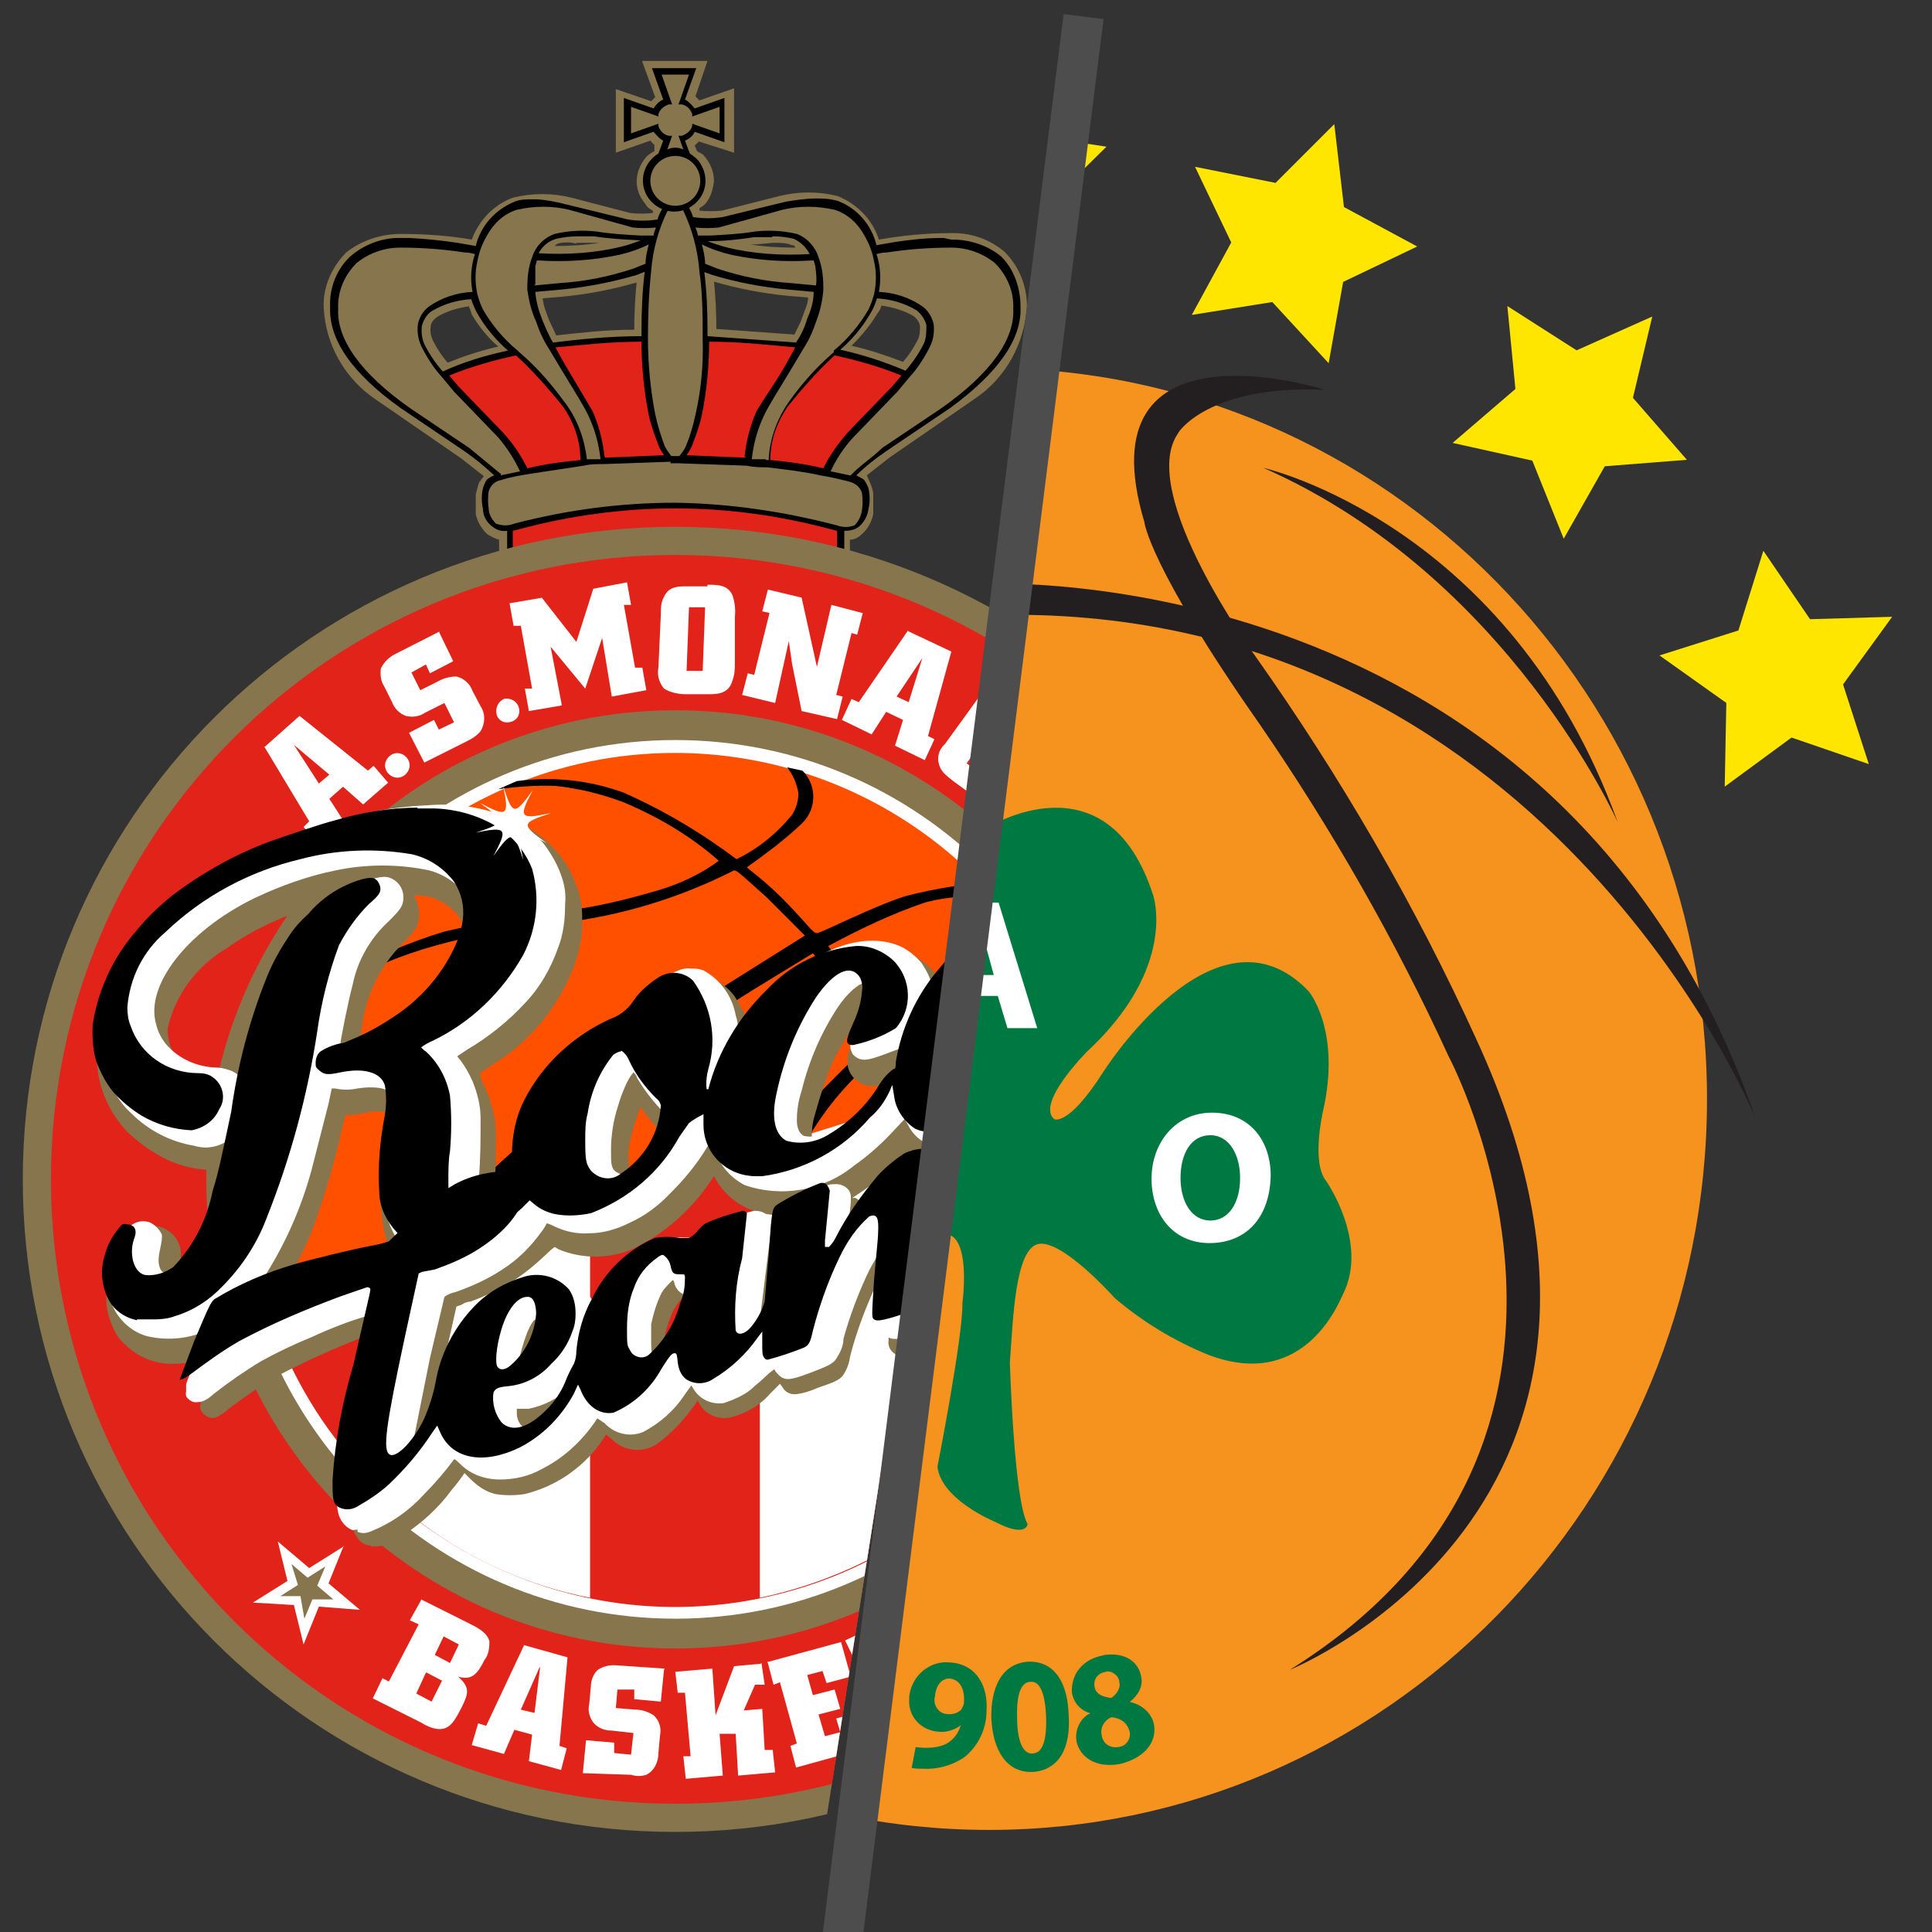
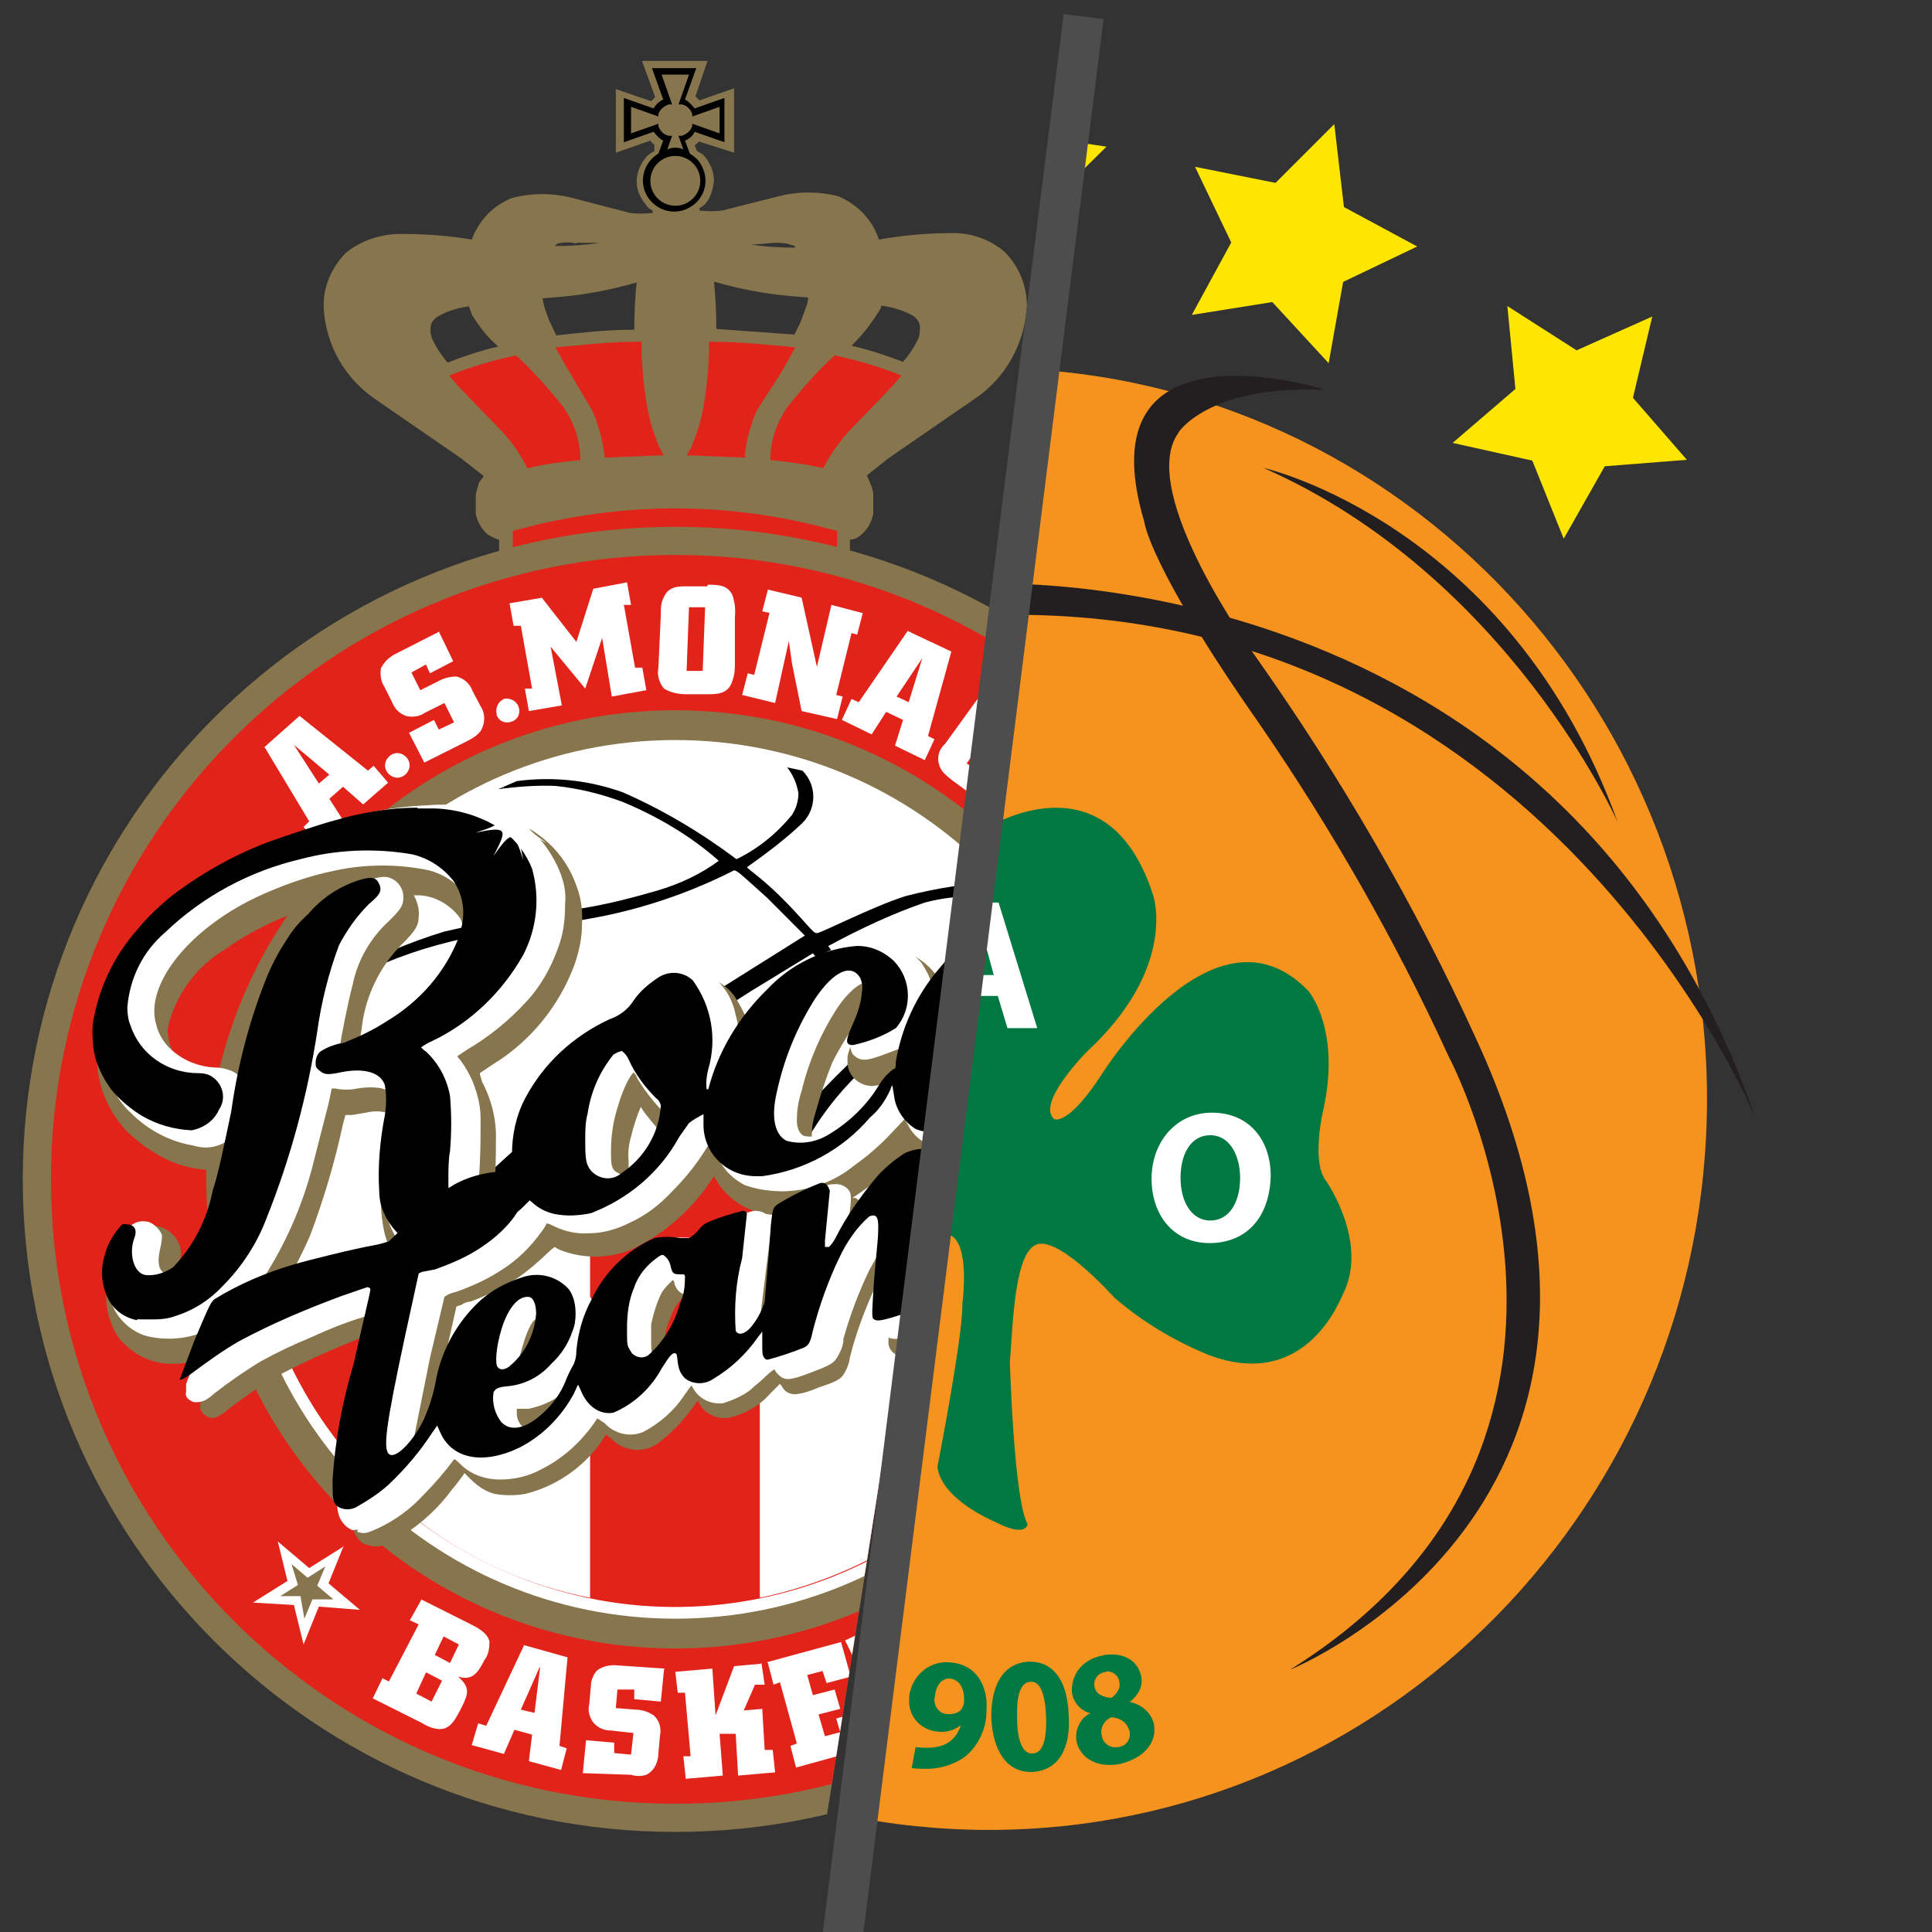
<svg xmlns="http://www.w3.org/2000/svg" width="24" height="24" viewBox="0 0 24 24" fill="none">
  <rect x="0" y="0" width="24" height="24" fill="#333333" stroke="none" />
  <g clip-path="url(#clip0_1_175)">
-     <path d="M16.461 2.306H16.361C16.421 2.306 16.461 2.346 16.461 2.406V2.306Z" fill="#FDDA25" />
+     <path d="M16.461 2.306H16.361V2.306Z" fill="#FDDA25" />
    <g clip-path="url(#clip1_1_175)">
      <path d="M12.285 22.732C17.211 22.732 21.205 18.667 21.205 13.652C21.205 8.637 17.211 4.572 12.285 4.572C7.358 4.572 3.365 8.637 3.365 13.652C3.365 18.667 7.358 22.732 12.285 22.732Z" fill="#F6921E" />
      <path d="M12.035 4.142L12.395 4.142L12.395 10.402L12.025 10.402L12.035 4.142Z" fill="#231F20" />
      <path d="M15.695 5.812C15.695 5.812 18.755 6.502 20.095 10.212C20.095 10.212 18.735 7.152 15.695 5.812Z" fill="#231F20" />
      <path d="M8.035 4.832C8.035 4.832 11.085 3.902 10.315 6.482C10.315 6.482 10.265 7.022 8.885 8.992C7.985 10.302 7.195 11.682 6.535 13.122C6.535 13.122 3.975 17.912 8.505 20.742C8.505 20.742 3.515 18.732 6.185 12.922C6.945 11.252 7.875 9.652 8.935 8.152C8.935 8.152 10.415 6.122 9.895 5.382C9.905 5.382 9.455 4.782 8.025 4.842L8.035 4.832Z" fill="#231F20" />
      <path d="M16.425 4.832C16.425 4.832 13.445 3.902 14.215 6.482C14.215 6.482 14.265 7.022 15.645 8.992C16.545 10.302 17.335 11.682 17.995 13.122C17.995 13.122 20.555 17.912 16.025 20.742C16.025 20.742 21.015 18.732 18.345 12.922C17.585 11.252 16.655 9.652 15.595 8.152C15.595 8.152 14.115 6.122 14.635 5.382C14.625 5.382 15.005 4.782 16.435 4.842L16.425 4.832Z" fill="#231F20" />
      <path d="M12.265 10.282C12.265 10.282 13.755 9.342 14.325 11.122C14.325 11.122 14.635 12.012 13.505 13.062C13.505 13.062 12.865 13.702 13.095 13.902C13.095 13.902 13.265 14.002 13.695 13.332C13.695 13.332 15.095 11.102 16.255 12.312C16.255 12.312 16.665 12.792 16.435 13.802C16.435 13.802 16.285 14.442 16.475 14.672C16.475 14.672 17.005 15.432 16.685 16.072C16.655 16.122 16.235 17.292 15.015 16.832C14.595 16.662 14.195 16.422 13.845 16.122C13.845 16.122 13.205 15.402 12.905 15.452C12.605 15.502 12.585 16.412 12.545 16.922C12.545 16.922 12.595 18.642 12.765 18.932C12.765 18.932 12.755 19.112 12.355 18.902C12.355 18.902 11.695 18.632 11.645 18.222C11.645 18.222 11.965 16.592 11.955 16.192C11.955 16.192 12.105 15.102 11.585 15.372C11.255 15.692 10.925 16.032 10.635 16.372C10.635 16.372 9.735 17.402 8.705 16.972C8.705 16.972 7.505 16.602 8.045 14.992C8.135 14.712 8.165 14.412 8.105 14.122C8.105 14.122 7.625 12.912 8.415 12.452C8.415 12.452 9.305 11.942 9.905 12.592C9.905 12.592 10.445 13.192 10.715 13.552C10.715 13.552 11.295 14.232 11.425 13.872C11.425 13.872 11.555 13.632 10.625 12.892C10.625 12.892 9.385 11.872 9.955 10.872C10.285 10.212 11.085 9.932 11.755 10.212C11.755 10.212 12.085 10.352 12.265 10.262L12.265 10.282Z" fill="#007841" />
      <path d="M11.955 12.372L11.855 12.772L11.495 12.772L11.955 11.212L12.405 11.212L12.885 12.772L12.515 12.772L12.395 12.372L11.955 12.372ZM12.345 12.112L12.255 11.782C12.225 11.692 12.205 11.572 12.175 11.482L12.165 11.482C12.135 11.572 12.115 11.692 12.105 11.782L12.015 12.112L12.345 12.112Z" fill="white" />
      <path d="M15.025 15.442C14.575 15.442 14.305 15.092 14.305 14.642C14.305 14.192 14.605 13.822 15.055 13.822C15.535 13.822 15.785 14.182 15.785 14.602C15.775 15.132 15.475 15.442 15.025 15.442ZM15.035 15.162C15.265 15.162 15.405 14.942 15.405 14.632C15.405 14.352 15.275 14.102 15.035 14.102C14.795 14.102 14.665 14.332 14.665 14.632C14.665 14.932 14.805 15.162 15.035 15.162Z" fill="white" />
      <path d="M10.755 20.762L10.485 20.822L10.485 20.592L10.855 20.502L11.095 20.552L10.835 21.842L10.555 21.782L10.745 20.762L10.755 20.762Z" fill="#007841" />
      <path d="M11.365 21.702C11.365 21.702 11.455 21.712 11.495 21.712C11.585 21.712 11.675 21.702 11.755 21.662C11.845 21.612 11.905 21.532 11.935 21.432C11.855 21.492 11.755 21.522 11.665 21.512C11.445 21.502 11.275 21.322 11.295 21.102L11.295 21.072C11.325 20.812 11.555 20.622 11.805 20.652L11.815 20.652C12.145 20.682 12.275 20.962 12.255 21.252C12.255 21.472 12.155 21.692 11.975 21.832C11.825 21.932 11.645 21.982 11.465 21.972C11.415 21.972 11.375 21.972 11.325 21.962L11.375 21.702L11.365 21.702ZM11.805 20.852C11.705 20.842 11.625 20.932 11.615 21.072C11.585 21.172 11.655 21.282 11.755 21.292L11.765 21.292C11.825 21.302 11.905 21.282 11.945 21.232C11.955 21.202 11.975 21.182 11.975 21.152C11.985 21.012 11.945 20.872 11.805 20.852Z" fill="#007841" />
      <path d="M12.825 22.012C12.495 22.022 12.335 21.732 12.315 21.352C12.305 20.962 12.445 20.662 12.775 20.642C13.125 20.632 13.265 20.942 13.275 21.302C13.305 21.712 13.155 21.992 12.825 22.012ZM12.825 21.782C12.945 21.782 13.005 21.632 12.995 21.332C12.985 21.032 12.915 20.882 12.805 20.892C12.685 20.892 12.625 21.042 12.635 21.342C12.635 21.642 12.715 21.792 12.825 21.782Z" fill="#007841" />
      <path d="M13.695 20.562C13.995 20.512 14.145 20.662 14.175 20.822C14.205 20.952 14.135 21.062 14.035 21.142C14.175 21.172 14.305 21.272 14.335 21.422C14.375 21.652 14.205 21.842 13.915 21.912C13.595 21.972 13.415 21.812 13.375 21.642C13.345 21.502 13.415 21.342 13.545 21.282C13.425 21.252 13.335 21.152 13.315 21.022C13.305 20.782 13.465 20.602 13.715 20.562L13.695 20.562ZM13.725 20.772C13.645 20.782 13.585 20.852 13.595 20.942C13.605 21.042 13.695 21.082 13.805 21.092C13.865 21.052 13.925 20.972 13.905 20.902C13.905 20.822 13.825 20.762 13.755 20.762C13.755 20.762 13.745 20.765 13.725 20.772ZM13.895 21.702C13.985 21.692 14.045 21.612 14.035 21.522C14.005 21.392 13.915 21.342 13.805 21.332C13.715 21.372 13.665 21.462 13.685 21.552C13.695 21.652 13.785 21.722 13.895 21.702Z" fill="#007841" />
      <path d="M2.785 13.762C2.785 13.762 5.115 7.252 12.245 7.252C12.245 7.252 19.375 6.902 21.805 13.882C21.805 13.882 19.155 7.432 12.275 7.642C12.275 7.642 6.355 7.022 2.795 13.762L2.785 13.762Z" fill="#231F20" />
      <path d="M12.305 0.732L11.845 1.672L10.825 1.812L11.545 2.532L11.365 3.562L12.285 3.082L13.165 3.572L13.015 2.542L13.745 1.822L12.745 1.672L12.305 0.732Z" fill="#FFE600" />
      <path d="M16.575 1.542L15.845 2.272L14.845 2.072L15.295 3.012L14.805 3.912L15.805 3.752L16.505 4.512L16.685 3.502L17.605 3.062L16.695 2.572L16.575 1.542Z" fill="#FFE600" />
      <path d="M20.525 3.932L20.285 4.942L20.955 5.712L19.935 5.792L19.425 6.692L19.035 5.722L18.045 5.502L18.825 4.832L18.725 3.802L19.585 4.352L20.525 3.932Z" fill="#FFE600" />
-       <path d="M23.505 7.662L22.895 8.502L23.215 9.492L22.255 9.162L21.425 9.772L21.445 8.732L20.615 8.142L21.595 7.832L21.905 6.842L22.485 7.692L23.505 7.662Z" fill="#FFE600" />
    </g>
    <g clip-path="url(#clip2_1_175)">
      <path d="M7.979 0.767L8.139 1.207L8.089 1.257L7.65 1.107L7.65 1.897L8.079 1.747C8.079 1.747 8.109 1.787 8.129 1.797L8.129 1.877C8.129 1.877 8.059 1.917 8.039 1.937C7.959 2.026 7.909 2.136 7.909 2.256C7.909 2.356 7.949 2.456 8.019 2.536C8.039 2.576 8.069 2.596 8.109 2.616L8.109 2.646C8.019 2.656 7.919 2.656 7.829 2.646L7.1 2.456C6.86 2.396 6.61 2.396 6.37 2.456C6.13 2.546 5.95 2.736 5.86 2.976C5.57 2.926 5.271 2.906 4.981 2.906C4.731 2.906 4.491 2.986 4.301 3.136C4.121 3.316 4.011 3.566 4.021 3.816C4.041 4.275 4.281 4.705 4.671 4.965L5.73 5.695L6.01 5.915L5.95 5.995C5.95 5.995 5.92 6.095 5.91 6.145C5.91 6.195 5.91 6.255 5.91 6.305C5.91 6.335 5.91 6.365 5.91 6.385C5.93 6.484 5.98 6.564 6.05 6.634C6.1 6.664 6.15 6.694 6.2 6.704L6.2 7.024L10.558 7.024L10.558 6.704C10.618 6.704 10.668 6.674 10.708 6.634C10.778 6.574 10.828 6.484 10.848 6.385C10.848 6.355 10.848 6.325 10.848 6.305C10.848 6.255 10.848 6.195 10.848 6.145C10.848 6.095 10.828 6.045 10.808 5.995L10.768 5.905L11.048 5.685L12.107 4.955C12.497 4.695 12.727 4.265 12.757 3.806C12.757 3.546 12.657 3.306 12.477 3.126C12.287 2.966 12.047 2.886 11.798 2.896C11.498 2.896 11.208 2.926 10.918 2.976C10.838 2.726 10.648 2.536 10.408 2.436C10.168 2.376 9.919 2.376 9.679 2.436L8.969 2.616C8.879 2.626 8.779 2.626 8.689 2.616L8.689 2.586C8.689 2.586 8.739 2.556 8.759 2.536C8.829 2.456 8.859 2.346 8.869 2.246C8.869 2.126 8.819 2.017 8.739 1.927C8.719 1.907 8.689 1.897 8.659 1.877L8.629 1.807C8.629 1.807 8.669 1.777 8.679 1.757L9.119 1.897L9.119 1.097L8.689 1.247L8.639 1.197L8.789 0.757L7.979 0.757L7.979 0.767ZM7.16 3.016L7.45 3.016C7.26 3.046 7.08 3.056 6.89 3.056C6.89 3.056 6.92 3.026 6.93 3.026C7.01 3.006 7.08 3.006 7.16 3.026L7.16 3.016ZM9.609 3.016C9.689 3.016 9.769 3.016 9.839 3.046C9.859 3.046 9.869 3.046 9.879 3.076C9.689 3.076 9.499 3.066 9.319 3.036L9.389 3.036L9.609 3.016ZM7.909 3.496C7.889 3.696 7.879 3.896 7.879 4.096C7.51 4.096 7.2 4.136 6.91 4.166L6.82 3.976L6.78 3.866C6.76 3.816 6.75 3.766 6.74 3.706L6.98 3.686C7.3 3.656 7.61 3.596 7.919 3.506L7.909 3.496ZM8.859 3.496C9.169 3.586 9.479 3.646 9.799 3.676L10.039 3.696C10.039 3.746 10.018 3.806 9.998 3.856L9.958 3.966C9.938 4.026 9.899 4.086 9.869 4.156L8.899 4.086C8.899 3.886 8.889 3.686 8.869 3.486L8.859 3.496ZM5.82 3.796C5.82 3.796 5.85 3.866 5.86 3.906C5.95 4.056 6.06 4.196 6.19 4.305C5.97 4.355 5.76 4.425 5.56 4.505C5.491 4.425 5.431 4.335 5.381 4.236C5.351 4.176 5.341 4.116 5.351 4.056C5.351 4.006 5.391 3.966 5.431 3.936C5.55 3.866 5.68 3.826 5.82 3.806L5.82 3.796ZM10.948 3.796C11.088 3.816 11.228 3.856 11.348 3.926C11.388 3.956 11.418 3.996 11.428 4.046C11.428 4.106 11.428 4.176 11.398 4.226C11.348 4.325 11.288 4.415 11.218 4.495C11.008 4.415 10.798 4.345 10.578 4.295C10.698 4.176 10.808 4.046 10.898 3.896C10.928 3.856 10.948 3.826 10.948 3.786L10.948 3.796Z" fill="#86754D" />
-       <path d="M6.66 2.476L6.61 2.476C6.54 2.476 6.46 2.476 6.39 2.506C6.15 2.606 5.97 2.806 5.91 3.056L5.68 3.016C5.481 2.986 5.281 2.966 5.081 2.956C5.041 2.956 4.991 2.956 4.951 2.956C4.731 2.956 4.511 3.046 4.351 3.186C4.181 3.346 4.091 3.576 4.101 3.806C4.081 4.216 4.371 4.635 4.971 5.065L5.77 5.605C5.9 5.695 6.02 5.795 6.14 5.905C6.11 5.915 6.08 5.935 6.05 5.955C6.03 5.985 6.01 6.025 6 6.065C5.98 6.145 5.98 6.235 6 6.325C6 6.415 6.05 6.494 6.12 6.544C6.17 6.584 6.23 6.604 6.3 6.594L6.3 6.904L10.488 6.904L10.488 6.594C10.548 6.594 10.618 6.584 10.668 6.544C10.738 6.484 10.778 6.405 10.788 6.325C10.808 6.245 10.808 6.155 10.788 6.065C10.788 6.065 10.758 5.985 10.728 5.955C10.698 5.935 10.668 5.925 10.638 5.905C10.748 5.795 10.878 5.695 11.008 5.605L11.808 5.065C12.407 4.625 12.697 4.206 12.677 3.806C12.677 3.576 12.597 3.346 12.437 3.186C12.267 3.046 12.047 2.976 11.828 2.976C11.788 2.976 11.748 2.956 11.708 2.956C11.508 2.956 11.318 2.976 11.118 3.006L10.888 3.046C10.828 2.796 10.648 2.586 10.408 2.496C10.338 2.476 10.268 2.466 10.188 2.466L10.128 2.466C10.008 2.466 9.879 2.486 9.759 2.506L8.979 2.696C8.859 2.716 8.729 2.716 8.609 2.696C8.589 2.626 8.549 2.556 8.499 2.496L8.399 2.476L8.279 2.526C8.229 2.586 8.189 2.646 8.169 2.726C8.049 2.746 7.919 2.746 7.799 2.726L7.02 2.536C6.91 2.506 6.79 2.486 6.68 2.476L6.66 2.476ZM7.16 2.936L7.38 2.936C7.57 2.966 7.769 2.976 7.959 2.986C7.879 3.016 7.799 3.046 7.71 3.066C7.38 3.146 7.03 3.166 6.69 3.146C6.74 3.056 6.81 2.996 6.91 2.966C7 2.946 7.09 2.936 7.17 2.936L7.15 2.936L7.16 2.936ZM9.599 2.936C9.689 2.936 9.779 2.946 9.859 2.966C9.948 3.006 10.018 3.076 10.058 3.156C9.719 3.176 9.369 3.156 9.039 3.076C8.959 3.056 8.869 3.026 8.789 2.996C8.989 2.996 9.179 2.976 9.369 2.946L9.589 2.946L9.599 2.936ZM8.009 3.376C7.979 3.616 7.969 3.866 7.969 4.106L7.969 4.176C7.56 4.176 7.19 4.216 6.87 4.255C6.81 4.156 6.77 4.056 6.73 3.956C6.69 3.856 6.66 3.746 6.65 3.626L6.98 3.596C7.29 3.566 7.6 3.506 7.909 3.416L8.009 3.376ZM8.739 3.376L8.849 3.416C9.149 3.506 9.459 3.566 9.779 3.596L10.108 3.626C10.108 3.736 10.078 3.846 10.028 3.956C9.998 4.066 9.948 4.166 9.889 4.255L8.789 4.176L8.789 4.106C8.789 3.856 8.779 3.616 8.749 3.376L8.739 3.376ZM5.85 3.706C5.87 3.766 5.89 3.816 5.92 3.876C6.02 4.056 6.16 4.226 6.31 4.355C6.03 4.415 5.76 4.495 5.501 4.615C5.411 4.515 5.331 4.395 5.271 4.275C5.241 4.206 5.231 4.126 5.241 4.046C5.261 3.976 5.301 3.906 5.361 3.866C5.511 3.776 5.68 3.726 5.86 3.716L5.85 3.706ZM10.888 3.706C11.068 3.716 11.238 3.766 11.388 3.856C11.448 3.906 11.488 3.966 11.508 4.036C11.508 4.116 11.508 4.196 11.478 4.265C11.418 4.385 11.338 4.505 11.248 4.605C10.988 4.495 10.718 4.405 10.438 4.345C10.598 4.206 10.728 4.046 10.828 3.866C10.858 3.816 10.878 3.756 10.898 3.696L10.888 3.706Z" fill="black" />
      <path d="M7.52 5.685L8.249 5.655C8.249 5.655 8.209 5.595 8.189 5.555C8.139 5.425 8.089 5.295 8.059 5.155C7.999 4.855 7.969 4.545 7.969 4.245C7.57 4.245 7.24 4.285 6.9 4.315L7.01 4.515L7.36 5.105C7.44 5.285 7.49 5.485 7.51 5.675L7.52 5.685ZM6.56 5.815C6.77 5.765 6.99 5.735 7.21 5.715C7.21 5.475 7.13 5.245 6.99 5.045C6.81 4.825 6.62 4.605 6.41 4.415C6.13 4.475 5.85 4.555 5.58 4.665L5.7 4.805L6.25 5.375C6.37 5.505 6.47 5.655 6.55 5.815L6.56 5.815ZM9.259 5.685L8.529 5.655C8.529 5.655 8.569 5.595 8.589 5.555C8.639 5.425 8.689 5.295 8.719 5.155C8.779 4.855 8.809 4.545 8.809 4.245C9.209 4.245 9.539 4.285 9.879 4.315L9.769 4.515C9.659 4.715 9.519 4.905 9.399 5.105C9.319 5.285 9.269 5.485 9.249 5.675L9.269 5.675L9.259 5.685ZM10.218 5.815C10.008 5.765 9.789 5.735 9.569 5.715C9.569 5.475 9.649 5.245 9.789 5.045C9.968 4.825 10.158 4.605 10.368 4.415C10.648 4.475 10.928 4.555 11.198 4.665L11.078 4.805L10.528 5.375C10.408 5.515 10.308 5.655 10.228 5.815L10.218 5.815Z" fill="#E2231A" />
      <path d="M7.29 5.705L7.46 5.705C7.44 5.515 7.39 5.335 7.31 5.165C7.26 5.055 7.14 4.865 6.97 4.585L6.82 4.335C6.75 4.226 6.7 4.116 6.66 3.996C6.6 3.866 6.57 3.736 6.55 3.596C6.55 3.456 6.56 3.326 6.61 3.196C6.65 3.066 6.75 2.956 6.89 2.906C7.06 2.866 7.23 2.856 7.41 2.876C7.59 2.906 7.779 2.916 7.959 2.926C8.009 2.926 8.069 2.926 8.119 2.926C8.119 2.896 8.139 2.856 8.149 2.826C8.059 2.836 7.959 2.836 7.859 2.826L7.07 2.606C6.86 2.556 6.64 2.556 6.42 2.606C6.26 2.656 6.13 2.776 6.05 2.926C5.99 3.026 5.95 3.136 5.93 3.246C5.9 3.376 5.9 3.516 5.93 3.656C5.95 3.726 5.97 3.786 6 3.846C6.11 4.036 6.26 4.216 6.43 4.355L6.45 4.375C6.65 4.545 6.83 4.745 6.99 4.965C7.16 5.175 7.26 5.435 7.29 5.705Z" fill="#86754D" />
      <path d="M6.64 3.546L6.96 3.516C7.27 3.496 7.57 3.436 7.869 3.336C7.919 3.316 7.969 3.296 8.019 3.276C8.019 3.196 8.039 3.116 8.059 3.036C7.939 3.096 7.819 3.136 7.69 3.166C7.36 3.236 7.03 3.256 6.7 3.236L6.67 3.236L6.65 3.306C6.65 3.386 6.65 3.466 6.65 3.536L6.64 3.536L6.64 3.546ZM6.22 5.905L6.46 5.855C6.39 5.705 6.3 5.565 6.19 5.435L5.64 4.865L5.491 4.685C5.381 4.565 5.301 4.435 5.231 4.295C5.191 4.206 5.181 4.116 5.191 4.026C5.211 3.936 5.261 3.856 5.331 3.806C5.491 3.696 5.67 3.636 5.87 3.626C5.84 3.466 5.85 3.306 5.9 3.156C5.86 3.146 5.82 3.136 5.77 3.136C5.511 3.096 5.241 3.076 4.971 3.076C4.771 3.076 4.581 3.146 4.431 3.266C4.281 3.416 4.191 3.616 4.201 3.836C4.181 4.206 4.471 4.635 5.101 5.075L5.83 5.565L6.23 5.895L6.22 5.895L6.22 5.905ZM8.299 2.606C8.179 2.846 8.109 3.106 8.089 3.366C8.059 3.646 8.049 3.926 8.049 4.206C8.049 4.515 8.079 4.835 8.139 5.145C8.169 5.285 8.209 5.415 8.259 5.545C8.279 5.585 8.309 5.625 8.339 5.665L8.439 5.665C8.439 5.665 8.499 5.595 8.519 5.545C8.569 5.425 8.609 5.295 8.639 5.155C8.709 4.845 8.739 4.535 8.729 4.216C8.729 3.936 8.729 3.656 8.689 3.376C8.669 3.106 8.599 2.846 8.479 2.596C8.449 2.596 8.419 2.536 8.389 2.536C8.359 2.536 8.329 2.596 8.299 2.596L8.299 2.606ZM9.509 5.705L9.339 5.705C9.359 5.515 9.409 5.335 9.489 5.165C9.539 5.055 9.659 4.865 9.829 4.585L9.978 4.335C10.048 4.226 10.098 4.116 10.138 3.996C10.188 3.866 10.218 3.736 10.228 3.596C10.228 3.456 10.218 3.326 10.168 3.196C10.128 3.066 10.028 2.956 9.899 2.906C9.729 2.866 9.559 2.856 9.379 2.876C9.199 2.906 9.009 2.916 8.829 2.926C8.779 2.926 8.719 2.926 8.669 2.926C8.669 2.896 8.649 2.856 8.639 2.826C8.729 2.836 8.829 2.836 8.929 2.826L9.719 2.606C9.929 2.556 10.148 2.556 10.368 2.606C10.528 2.656 10.658 2.776 10.738 2.926C10.798 3.026 10.838 3.136 10.858 3.246C10.888 3.376 10.888 3.516 10.858 3.656C10.838 3.726 10.818 3.786 10.788 3.846C10.678 4.036 10.528 4.216 10.358 4.355L10.358 4.375C10.158 4.545 9.978 4.745 9.819 4.965C9.659 5.185 9.559 5.445 9.549 5.715L9.519 5.715L9.509 5.705Z" fill="#86754D" />
      <path d="M10.138 3.546L9.819 3.516C9.509 3.496 9.209 3.436 8.909 3.336C8.859 3.316 8.809 3.296 8.759 3.276C8.759 3.196 8.739 3.116 8.719 3.036C8.839 3.096 8.959 3.136 9.089 3.166C9.419 3.236 9.749 3.256 10.078 3.236L10.108 3.236L10.128 3.306C10.138 3.386 10.148 3.466 10.138 3.536L10.138 3.546ZM10.558 5.905L10.318 5.855C10.388 5.705 10.478 5.565 10.598 5.435L11.148 4.865L11.298 4.685C11.408 4.565 11.488 4.435 11.558 4.295C11.598 4.206 11.608 4.116 11.598 4.026C11.578 3.936 11.528 3.856 11.458 3.806C11.298 3.696 11.118 3.636 10.918 3.626C10.948 3.466 10.938 3.306 10.888 3.156C10.928 3.146 10.968 3.136 11.018 3.136C11.278 3.096 11.548 3.076 11.818 3.076C12.018 3.076 12.207 3.146 12.357 3.266C12.507 3.416 12.597 3.616 12.587 3.836C12.607 4.206 12.317 4.635 11.688 5.075L10.958 5.565C10.838 5.685 10.678 5.785 10.568 5.905L10.558 5.905ZM8.349 5.735L7.5 5.765C7.41 5.765 7.33 5.765 7.25 5.785L6.59 5.885C6.47 5.905 6.34 5.925 6.22 5.965C6.15 5.975 6.09 6.035 6.07 6.105C6.06 6.175 6.06 6.245 6.07 6.315C6.07 6.385 6.11 6.454 6.16 6.504C6.24 6.534 6.32 6.534 6.39 6.504C7.04 6.335 7.71 6.245 8.389 6.245C9.069 6.255 9.739 6.355 10.388 6.524C10.468 6.554 10.548 6.554 10.618 6.524C10.668 6.474 10.698 6.405 10.708 6.335C10.718 6.265 10.718 6.195 10.708 6.125C10.688 6.055 10.628 6.005 10.558 5.985C10.438 5.955 10.318 5.925 10.188 5.905C10.018 5.865 9.789 5.835 9.529 5.805C9.449 5.805 9.369 5.805 9.279 5.785L8.429 5.755L8.329 5.755L8.329 5.735L8.349 5.735ZM8.399 2.486L8.459 2.456C8.459 2.456 8.529 2.416 8.559 2.396C8.599 2.346 8.619 2.296 8.619 2.226C8.619 2.166 8.599 2.116 8.559 2.076C8.539 2.056 8.519 2.046 8.499 2.037L8.469 2.007L8.409 1.867L8.349 2.026L8.319 2.056L8.249 2.106C8.249 2.106 8.179 2.196 8.179 2.256C8.179 2.316 8.209 2.376 8.249 2.416C8.279 2.436 8.309 2.456 8.349 2.476L8.409 2.476L8.399 2.486Z" fill="#86754D" />
      <path d="M8.099 0.847L8.239 1.237C8.189 1.257 8.149 1.297 8.119 1.347L7.75 1.217L7.75 1.767L8.119 1.637C8.119 1.637 8.189 1.727 8.239 1.747L8.179 1.907C7.999 2.017 7.929 2.246 8.039 2.436C8.149 2.616 8.379 2.686 8.569 2.576C8.759 2.466 8.819 2.236 8.709 2.046C8.679 1.987 8.629 1.947 8.569 1.907L8.509 1.747C8.559 1.727 8.609 1.687 8.629 1.637L8.999 1.767L8.999 1.217L8.629 1.347C8.629 1.347 8.559 1.257 8.509 1.237L8.649 0.847L8.089 0.847L8.099 0.847Z" fill="black" />
      <path d="M8.389 2.556C8.56 2.556 8.699 2.418 8.699 2.246C8.699 2.075 8.56 1.937 8.389 1.937C8.218 1.937 8.079 2.075 8.079 2.246C8.079 2.418 8.218 2.556 8.389 2.556Z" fill="#86754D" />
      <path d="M8.219 0.927L8.349 1.297L8.309 1.297C8.249 1.317 8.199 1.357 8.179 1.417L8.179 1.447L7.839 1.327L7.839 1.657L8.179 1.537L8.179 1.567C8.199 1.627 8.249 1.677 8.309 1.687L8.349 1.687L8.289 1.857C8.349 1.827 8.429 1.827 8.489 1.857L8.429 1.687L8.469 1.687C8.529 1.667 8.579 1.627 8.599 1.567L8.599 1.537L8.939 1.657L8.939 1.327L8.599 1.447L8.599 1.417C8.579 1.357 8.529 1.307 8.469 1.297L8.429 1.297L8.559 0.927L8.219 0.927Z" fill="#86754D" />
      <path d="M8.389 6.315C7.739 6.315 7.08 6.405 6.45 6.574L6.37 6.594L6.37 6.834L10.398 6.834L10.398 6.594L10.318 6.574C9.689 6.405 9.039 6.315 8.379 6.315L8.389 6.315Z" fill="#E2231A" />
      <path d="M8.389 22.757C12.866 22.757 16.495 19.128 16.495 14.651C16.495 10.174 12.866 6.544 8.389 6.544C3.912 6.544 0.283 10.174 0.283 14.651C0.283 19.128 3.912 22.757 8.389 22.757Z" fill="#86754D" />
      <path d="M8.389 22.407C12.673 22.407 16.146 18.935 16.146 14.651C16.146 10.367 12.673 6.894 8.389 6.894C4.105 6.894 0.633 10.367 0.633 14.651C0.633 18.935 4.105 22.407 8.389 22.407Z" fill="#E2231A" />
      <path d="M8.389 20.478C11.608 20.478 14.217 17.869 14.217 14.651C14.217 11.432 11.608 8.823 8.389 8.823C5.171 8.823 2.562 11.432 2.562 14.651C2.562 17.869 5.171 20.478 8.389 20.478Z" fill="#86754D" />
      <path d="M8.389 20.108C11.403 20.108 13.847 17.665 13.847 14.651C13.847 11.637 11.403 9.193 8.389 9.193C5.375 9.193 2.932 11.637 2.932 14.651C2.932 17.665 5.375 20.108 8.389 20.108Z" fill="white" />
-       <path d="M8.389 9.353C5.461 9.353 3.092 11.732 3.092 14.661C3.092 15.181 3.172 15.69 3.312 16.18L8.769 17.28L13.427 13.031C12.717 10.842 10.688 9.353 8.379 9.353L8.389 9.353Z" fill="#FF5000" />
      <path d="M5.481 15.53C6.16 14.831 6.88 14.161 7.63 13.531C8.169 13.091 8.739 12.682 9.329 12.312L10.098 11.842C10.098 11.842 10.168 11.932 10.468 12.312C10.618 12.502 10.768 12.702 10.888 12.912C10.888 12.912 10.698 13.041 10.208 13.551C10.028 13.741 9.879 13.961 9.769 14.201L10.048 14.121C10.238 13.801 10.478 13.501 10.758 13.251C10.828 13.181 10.978 13.072 10.978 13.072L11.348 13.721L11.528 13.661L11.188 13.002C11.318 12.902 11.468 12.832 11.628 12.812C11.908 12.782 12.197 12.812 12.467 12.892C12.657 12.951 12.827 13.062 12.967 13.211L13.057 13.181C12.837 12.902 12.527 12.712 12.188 12.642C11.808 12.562 11.418 12.622 11.088 12.812C10.958 12.662 10.838 12.492 10.718 12.332L10.288 11.752C10.678 11.542 11.078 11.352 11.488 11.212C11.788 11.132 12.107 11.112 12.407 11.172L12.307 11.062C12.307 11.062 12.217 10.962 11.828 11.012C11.638 11.042 11.438 11.082 11.248 11.132C10.838 11.262 10.198 11.592 10.148 11.592C10.098 11.592 10.058 11.512 9.779 11.222C9.499 10.932 9.299 10.803 9.279 10.773C9.519 10.603 9.759 10.423 9.968 10.223C10.148 10.043 10.148 9.753 9.968 9.573L9.779 9.533C9.849 9.623 9.899 9.733 9.918 9.853C9.918 9.953 9.889 10.043 9.839 10.123C9.649 10.353 9.419 10.543 9.149 10.673C8.709 10.343 8.239 10.063 7.739 9.843C7.32 9.693 6.87 9.643 6.42 9.703L6.19 9.803C6.42 9.773 6.66 9.753 6.9 9.763C7.19 9.793 7.47 9.863 7.739 9.963C8.169 10.143 8.579 10.383 8.929 10.693C8.699 10.863 8.439 10.982 8.169 11.062C7.859 11.152 7.55 11.232 7.24 11.282C6.66 11.342 6.08 11.442 5.521 11.572C5.091 11.702 4.671 11.882 4.281 12.092C3.921 12.292 3.611 12.572 3.371 12.892L3.282 13.181C3.341 13.052 3.421 12.931 3.511 12.812C3.741 12.582 3.991 12.392 4.271 12.232C4.911 11.822 5.8 11.592 6.99 11.462C7.73 11.372 8.449 11.152 9.119 10.812C9.159 10.812 9.229 10.883 9.529 11.152L9.998 11.622L8.899 12.312C8.199 12.762 7.53 13.271 6.92 13.831C6.25 14.381 5.63 14.971 5.051 15.62L5.221 15.57L5.481 15.48L5.481 15.53Z" fill="black" />
      <path d="M13.427 13.041L3.312 16.19C4.151 18.989 7.11 20.578 9.909 19.738C12.148 19.069 13.687 17 13.687 14.661C13.687 14.111 13.607 13.571 13.437 13.041L13.427 13.041Z" fill="#E2231A" />
      <path d="M7.33 14.931L5.221 15.59L5.221 18.909C5.84 19.379 6.56 19.698 7.33 19.848L7.33 14.931ZM11.548 13.621L9.439 14.281L9.439 19.848C10.198 19.689 10.918 19.369 11.548 18.909L11.548 13.621ZM5.511 20.328L5.401 20.558L5.59 20.658L5.7 20.428L5.511 20.328ZM5.291 20.778L5.171 21.038L5.361 21.138L5.491 20.878L5.301 20.778L5.291 20.778ZM5.231 19.868L5.83 20.168C5.93 20.218 6.05 20.278 6.08 20.388C6.08 20.468 6.07 20.558 6.02 20.618C5.93 20.798 5.86 20.878 5.69 20.828C5.84 20.958 5.82 21.038 5.74 21.198C5.66 21.358 5.61 21.438 5.53 21.468C5.451 21.498 5.341 21.468 5.231 21.398L4.631 21.098L4.751 20.848L4.831 20.888L5.201 20.178L5.091 20.128L5.231 19.878L5.231 19.868ZM6.7 20.718L6.47 21.238L6.64 21.278L6.71 20.708L6.7 20.718ZM6.48 20.428L7.05 20.588L6.95 21.688L7.04 21.718L6.97 21.987L6.57 21.878L6.61 21.548L6.39 21.488L6.26 21.788L5.86 21.678L5.94 21.408L6.04 21.438L6.51 20.438L6.48 20.428ZM8.249 20.738L8.209 21.138L7.879 21.108L7.879 20.988L7.67 20.988L7.65 21.218L7.899 21.238C7.979 21.238 8.059 21.268 8.119 21.308C8.189 21.368 8.219 21.468 8.199 21.558L8.179 21.777C8.179 21.887 8.129 21.997 8.029 22.047C7.969 22.067 7.899 22.067 7.839 22.047L7.24 22.027L7.28 21.618L7.63 21.648L7.63 21.777L7.839 21.797L7.869 21.528L7.6 21.498C7.51 21.498 7.43 21.468 7.37 21.398C7.32 21.328 7.3 21.248 7.32 21.168L7.34 20.948C7.34 20.878 7.37 20.798 7.42 20.748C7.49 20.698 7.58 20.678 7.67 20.688L8.259 20.728L8.249 20.738ZM9.459 20.658L9.499 20.928L9.379 20.928L9.239 21.248L9.469 21.228L9.499 21.738L9.599 21.738L9.629 22.017L9.169 22.057L9.139 21.538L8.939 21.538L8.979 22.057L8.519 22.097L8.489 21.817L8.579 21.817L8.509 21.028L8.419 21.028L8.389 20.768L8.849 20.728L8.889 21.308L9.119 20.698L9.449 20.668L9.459 20.658ZM9.529 20.648L10.448 20.398L10.568 20.828L10.268 20.908L10.218 20.758L10.028 20.808L10.098 21.058L10.368 20.988L10.438 21.228L10.168 21.298L10.248 21.568L10.438 21.518L10.388 21.348L10.708 21.258L10.828 21.698L9.889 21.957L9.819 21.688L9.899 21.658L9.689 20.898L9.609 20.928L9.539 20.658L9.529 20.648ZM11.538 19.888L11.758 20.338L11.528 20.448L11.428 20.248L11.308 20.308L11.648 21.018L11.728 20.978L11.848 21.228L11.358 21.458L11.238 21.208L11.338 21.168L10.968 20.458L10.848 20.518L10.948 20.718L10.718 20.828L10.498 20.378L11.558 19.878L11.538 19.888ZM3.651 9.253L3.961 9.733L4.091 9.623L3.651 9.253ZM3.282 9.283L3.721 8.893L4.571 9.573L4.641 9.513L4.821 9.723L4.511 9.993L4.261 9.773L4.091 9.923L4.271 10.203L3.951 10.483L3.771 10.273L3.841 10.203L3.282 9.273L3.282 9.283Z" fill="white" />
      <path d="M4.851 9.383C4.921 9.333 5.011 9.353 5.061 9.423C5.111 9.493 5.091 9.583 5.021 9.633C4.951 9.683 4.861 9.663 4.811 9.593C4.761 9.523 4.781 9.433 4.851 9.383Z" fill="white" />
      <path d="M5.451 7.844L5.63 8.214L5.341 8.364L5.291 8.254L5.111 8.354L5.221 8.574L5.441 8.464C5.511 8.424 5.59 8.404 5.67 8.404C5.76 8.424 5.84 8.494 5.87 8.584L5.97 8.773C6.03 8.863 6.03 8.983 5.97 9.083C5.93 9.133 5.87 9.173 5.81 9.203L5.271 9.473L5.081 9.103L5.391 8.943L5.451 9.063L5.64 8.973L5.521 8.733L5.281 8.853C5.211 8.903 5.121 8.913 5.041 8.893C4.961 8.863 4.901 8.803 4.871 8.723L4.771 8.524C4.731 8.464 4.721 8.384 4.731 8.304C4.771 8.224 4.831 8.164 4.911 8.124L5.461 7.844L5.451 7.844ZM6.25 8.683C6.33 8.663 6.41 8.703 6.44 8.773C6.47 8.853 6.44 8.933 6.36 8.963C6.28 8.993 6.2 8.963 6.17 8.883C6.17 8.883 6.17 8.883 6.17 8.873C6.15 8.793 6.19 8.713 6.26 8.683" fill="white" />
      <path d="M6.73 7.424L7.16 7.974L7.37 7.314L7.789 7.234L7.839 7.514L7.75 7.514L7.889 8.294L7.979 8.294L8.029 8.574L7.6 8.653L7.48 7.924L7.27 8.554L6.84 8.034L6.98 8.763L6.57 8.833L6.52 8.554L6.61 8.554L6.47 7.774L6.38 7.774L6.33 7.494L6.74 7.424L6.73 7.424ZM8.759 7.544L8.559 7.544L8.529 8.334L8.729 8.334L8.759 7.544ZM8.789 7.264C8.919 7.264 9.039 7.264 9.099 7.394C9.129 7.484 9.139 7.574 9.129 7.664L9.129 8.224C9.129 8.304 9.129 8.374 9.099 8.454C9.049 8.633 8.889 8.624 8.769 8.624L8.519 8.624C8.429 8.624 8.329 8.604 8.249 8.554C8.189 8.484 8.159 8.384 8.179 8.294L8.209 7.634C8.209 7.554 8.209 7.484 8.249 7.414C8.309 7.274 8.449 7.284 8.549 7.284L8.789 7.284L8.789 7.264Z" fill="white" />
      <path d="M10.718 7.614L10.648 7.884L10.578 7.864L10.388 8.633L10.468 8.653L10.398 8.933L9.958 8.833L9.839 8.244L9.799 7.964L9.629 8.733L9.219 8.633L9.289 8.364L9.369 8.384L9.559 7.614L9.469 7.594L9.539 7.324L9.958 7.424L10.148 8.284L10.328 7.514L10.708 7.614L10.718 7.614ZM11.458 8.174L11.138 8.653L11.288 8.723L11.458 8.174ZM11.288 7.844L11.818 8.094L11.528 9.143L11.608 9.183L11.488 9.443L11.118 9.263L11.218 8.943L11.008 8.843L10.828 9.123L10.458 8.943L10.578 8.683L10.668 8.723L11.278 7.834L11.288 7.844Z" fill="white" />
      <path d="M13.047 8.903L12.787 9.273L12.537 9.093L12.627 8.973L12.467 8.843L12.008 9.483L12.178 9.603L12.297 9.423L12.567 9.613L12.277 10.023L11.828 9.693C11.828 9.693 11.738 9.623 11.708 9.583C11.628 9.473 11.638 9.333 11.738 9.243L12.158 8.663C12.197 8.594 12.267 8.544 12.337 8.514C12.447 8.494 12.557 8.534 12.627 8.614L13.057 8.923L13.047 8.903ZM13.537 9.763L13.397 9.613L12.827 10.163L12.967 10.303L13.537 9.753L13.537 9.763ZM13.747 9.573C13.837 9.663 13.917 9.753 13.887 9.873C13.847 9.963 13.787 10.033 13.717 10.093L13.317 10.483C13.267 10.533 13.207 10.583 13.137 10.623C12.977 10.713 12.867 10.603 12.767 10.513L12.597 10.333C12.527 10.273 12.477 10.193 12.457 10.093C12.457 9.993 12.507 9.903 12.587 9.853L13.067 9.393C13.117 9.333 13.177 9.293 13.247 9.253C13.387 9.193 13.477 9.293 13.557 9.363L13.757 9.553L13.747 9.573ZM4.271 19.199L4.081 19.669L4.471 19.998L3.961 19.958L3.771 20.428L3.651 19.938L3.142 19.908L3.571 19.639L3.451 19.149L3.841 19.479L4.271 19.209L4.271 19.199Z" fill="white" />
      <path d="M3.741 19.828L3.481 19.828L3.701 19.689L3.621 19.429L3.821 19.599L4.041 19.459L3.941 19.698L4.141 19.868L3.881 19.868L3.781 20.108L3.731 19.818L3.741 19.828Z" fill="#86754D" />
      <path d="M12.497 19.199L12.687 19.669L12.297 19.998L12.807 19.958L12.997 20.428L13.117 19.938L13.627 19.908L13.197 19.639L13.317 19.149L12.927 19.469L12.497 19.209L12.497 19.199Z" fill="white" />
      <path d="M13.037 19.828L13.297 19.828L13.077 19.689L13.137 19.439L12.937 19.608L12.717 19.459L12.817 19.698L12.617 19.868L12.877 19.868L12.977 20.108L13.037 19.828ZM4.601 19.199C4.541 19.199 4.481 19.159 4.451 19.119C4.371 19.019 4.341 18.869 4.371 18.579C4.421 18.169 4.501 17.759 4.611 17.36L4.791 16.55L4.791 16.5L4.731 16.53L4.511 16.61C4.151 16.75 3.791 16.91 3.451 17.09C3.242 17.21 3.042 17.349 2.842 17.5C2.802 17.54 2.752 17.569 2.702 17.599C2.632 17.639 2.542 17.599 2.502 17.529C2.482 17.5 2.482 17.47 2.492 17.43C2.522 17.32 2.562 17.21 2.612 17.1L2.732 16.82C2.732 16.82 2.672 16.83 2.652 16.85C2.462 16.92 2.262 16.95 2.062 16.94C1.872 16.92 1.692 16.84 1.552 16.7C1.492 16.65 1.442 16.58 1.412 16.51C1.352 16.38 1.312 16.24 1.322 16.1C1.322 15.92 1.362 15.74 1.452 15.59C1.492 15.5 1.542 15.42 1.612 15.36C1.682 15.271 1.792 15.22 1.912 15.23C2.002 15.23 2.082 15.271 2.142 15.331C2.232 15.42 2.272 15.55 2.232 15.67C2.212 15.72 2.202 15.78 2.202 15.84C2.202 15.84 2.215 15.84 2.242 15.84C2.392 15.78 2.522 15.55 2.662 15.111L2.812 14.531L2.762 14.531C2.462 14.551 2.172 14.481 1.922 14.321C1.802 14.251 1.692 14.161 1.592 14.071C1.332 13.801 1.192 13.451 1.202 13.082C1.202 12.782 1.292 12.492 1.442 12.232C1.862 11.412 2.642 10.812 3.821 10.403L4.471 10.203C5.061 10.023 5.68 10.013 6.27 10.163C6.68 10.283 7.02 10.593 7.16 11.002C7.22 11.152 7.24 11.322 7.23 11.482C7.23 11.662 7.19 11.832 7.13 12.002C6.94 12.502 6.59 12.932 6.14 13.211L5.96 13.331C5.96 13.331 5.96 13.351 5.99 13.441C6.11 13.671 6.17 13.921 6.16 14.171C6.16 14.391 6.16 14.601 6.13 14.821L6.13 14.881L6.19 14.861C6.26 14.831 6.32 14.801 6.37 14.751C6.41 14.721 6.41 14.711 6.41 14.651C6.41 14.521 6.41 14.391 6.44 14.261C6.54 13.861 6.74 13.501 7.04 13.221C7.24 13.021 7.47 12.852 7.729 12.732L7.919 12.632L7.969 12.552C8.059 12.422 8.179 12.322 8.299 12.232C8.569 12.042 8.939 12.112 9.129 12.382C9.139 12.402 9.149 12.412 9.159 12.432C9.219 12.532 9.269 12.632 9.309 12.742C9.339 12.712 9.369 12.682 9.389 12.642C9.599 12.392 9.839 12.182 10.108 12.012C10.378 11.832 10.698 11.752 11.028 11.772C11.288 11.802 11.518 11.942 11.658 12.152L11.688 12.202L11.768 12.092C12.047 11.742 12.407 11.472 12.827 11.292C13.027 11.222 13.247 11.212 13.457 11.262C13.497 11.272 13.537 11.282 13.577 11.282L13.657 11.212C13.767 11.112 13.847 11.082 14.177 11.002C14.586 10.902 14.666 10.902 14.786 11.002C14.876 11.092 14.916 11.222 14.876 11.342C14.876 11.422 14.586 12.322 14.566 12.362L14.616 12.312C14.716 12.192 14.876 12.142 15.026 12.192C15.096 12.232 15.156 12.292 15.186 12.372C15.216 12.552 15.186 12.742 15.086 12.902C14.946 13.132 14.776 13.331 14.576 13.511C14.296 13.821 13.937 14.061 13.537 14.191C13.517 14.191 13.507 14.191 13.487 14.191C13.487 14.211 13.487 14.231 13.487 14.261C13.527 14.501 13.527 14.751 13.487 14.991C13.487 15.061 13.487 15.15 13.467 15.191L13.467 15.271L13.497 15.21C13.517 15.15 13.537 15.091 13.557 15.031C13.597 14.891 13.607 14.861 13.657 14.821C13.737 14.751 13.857 14.761 13.927 14.841C13.937 14.861 13.947 14.871 13.957 14.891C13.987 14.941 13.997 15.001 13.987 15.051C13.987 15.181 13.947 15.31 13.867 15.42C13.697 15.7 13.477 15.95 13.227 16.15C12.927 16.36 12.657 16.34 12.537 16.08L12.497 16.01L12.497 15.77C12.497 15.6 12.497 15.44 12.527 15.28L12.557 15.021C12.447 15.181 12.337 15.36 12.257 15.54C12.148 15.77 12.078 16.02 12.027 16.27C11.978 16.5 11.958 16.54 11.918 16.6C11.878 16.66 11.848 16.67 11.548 16.77C11.448 16.82 11.348 16.85 11.238 16.85C11.198 16.85 11.158 16.85 11.118 16.82C11.058 16.78 11.028 16.72 11.038 16.65C11.038 16.62 11.038 16.37 11.078 16.11L11.108 15.62C11.028 15.72 10.968 15.82 10.898 15.93C10.758 16.23 10.638 16.54 10.558 16.86C10.548 16.94 10.518 17.02 10.468 17.09C10.428 17.14 10.368 17.17 10.158 17.24C10.068 17.28 9.978 17.31 9.879 17.32C9.809 17.32 9.749 17.29 9.719 17.23L9.689 17.19L9.569 17.31C9.439 17.459 9.269 17.559 9.069 17.609C8.919 17.639 8.759 17.569 8.689 17.439L8.669 17.399L8.579 17.52C8.469 17.669 8.339 17.799 8.199 17.909C8.019 18.059 7.759 18.039 7.6 17.879L7.53 17.819L7.45 17.939C7.22 18.249 6.89 18.469 6.52 18.559C6.4 18.579 6.27 18.579 6.15 18.559C6.03 18.529 5.93 18.459 5.84 18.369L5.77 18.299L5.75 18.329C5.75 18.329 5.68 18.429 5.61 18.509C5.451 18.729 5.241 18.919 5.011 19.069C4.901 19.169 4.761 19.219 4.611 19.209L4.601 19.199ZM5.391 18.119C5.511 17.929 5.59 17.709 5.63 17.48C5.71 17.07 5.92 16.69 6.23 16.4C6.4 16.25 6.59 16.14 6.8 16.08C6.94 16.05 7.08 16.05 7.22 16.08C7.36 16.12 7.48 16.22 7.55 16.34L7.58 16.39L7.64 16.29C7.729 16.14 7.849 15.99 7.979 15.87C8.109 15.73 8.279 15.62 8.459 15.56C8.569 15.54 8.689 15.54 8.799 15.56L8.869 15.56L8.939 15.48C8.939 15.48 9.009 15.41 9.059 15.38C9.229 15.31 9.399 15.251 9.569 15.21C9.689 15.21 9.749 15.28 9.749 15.42C9.749 15.46 9.719 15.7 9.689 15.96C9.649 16.19 9.619 16.41 9.609 16.64C9.629 16.61 9.649 16.57 9.669 16.53L9.729 16.42L9.769 15.89C9.769 15.69 9.799 15.5 9.829 15.3C9.859 15.21 9.929 15.131 10.018 15.091C10.049 15.071 10.068 15.061 10.058 15.061C9.879 15.101 9.699 15.111 9.519 15.081C9.269 15.041 9.049 14.901 8.909 14.681L8.869 14.611L8.829 14.671C8.579 15.041 8.249 15.331 7.849 15.52C7.56 15.64 7.23 15.64 6.94 15.52L6.89 15.49L6.84 15.53L6.7 15.66C6.59 15.76 6.46 15.86 6.33 15.94C6.17 16.03 6.01 16.11 5.84 16.17C5.8 16.17 5.76 16.19 5.73 16.21L5.67 16.23L5.501 16.98C5.401 17.369 5.331 17.769 5.281 18.159L5.281 18.219L5.311 18.189C5.311 18.189 5.371 18.119 5.391 18.079L5.391 18.119ZM6.79 17.929C6.89 17.889 6.98 17.819 7.05 17.739C7.13 17.659 7.19 17.559 7.24 17.459C7.26 17.419 7.236 17.426 7.17 17.48C7.04 17.579 6.89 17.639 6.74 17.669C6.653 17.669 6.61 17.689 6.61 17.729C6.61 17.789 6.64 17.859 6.68 17.909C6.71 17.939 6.76 17.949 6.8 17.929L6.79 17.929ZM6.68 17.1C6.75 17 6.8 16.88 6.84 16.76C6.85 16.72 6.86 16.67 6.86 16.63C6.86 16.577 6.837 16.577 6.79 16.63C6.73 16.73 6.68 16.85 6.66 16.97C6.61 17.16 6.62 17.18 6.69 17.09L6.68 17.1ZM8.359 17C8.519 16.81 8.629 16.59 8.689 16.35L8.709 16.27L8.659 16.27C8.599 16.24 8.549 16.19 8.529 16.13C8.529 16.1 8.529 16.08 8.509 16.08C8.459 16.14 8.409 16.2 8.369 16.27C8.279 16.46 8.229 16.66 8.239 16.87C8.239 17.07 8.269 17.1 8.349 17.02L8.359 17ZM3.891 15.95C4.201 15.86 4.511 15.78 4.821 15.71C4.861 15.71 4.891 15.7 4.931 15.68C4.921 15.65 4.901 15.61 4.881 15.58C4.821 15.47 4.781 15.36 4.761 15.241C4.731 15.061 4.721 14.881 4.731 14.701C4.731 14.551 4.731 14.511 4.801 14.161C4.841 13.901 4.841 13.831 4.801 13.821C4.721 13.801 4.631 13.801 4.551 13.821L4.371 13.851L4.291 13.851L4.261 13.961C4.161 14.431 4.021 14.901 3.851 15.351C3.751 15.58 3.631 15.81 3.501 16.03C3.501 16.03 3.531 16.03 3.591 16.03L3.881 15.93L3.901 15.93L3.891 15.95ZM10.968 15.001C11.098 14.811 11.268 14.651 11.458 14.531L11.528 14.491L11.468 14.461C11.468 14.461 11.388 14.401 11.358 14.361L11.318 14.291L11.258 14.351C11.078 14.521 10.888 14.681 10.678 14.821L10.588 14.881L10.628 14.881C10.628 14.881 10.678 14.911 10.698 14.941C10.748 15.001 10.758 15.051 10.728 15.31L10.728 15.38L10.808 15.251L10.988 15.001L10.968 15.001ZM12.137 14.761C12.217 14.631 12.297 14.511 12.397 14.391L12.487 14.281C12.487 14.281 12.467 14.281 12.417 14.321C12.297 14.411 12.168 14.481 12.018 14.531C11.988 14.531 11.978 14.531 11.998 14.561C12.008 14.581 12.027 14.601 12.037 14.621C12.057 14.671 12.078 14.731 12.098 14.791L12.098 14.821C12.098 14.821 12.127 14.781 12.137 14.761ZM7.899 14.611C8.029 14.501 8.129 14.371 8.199 14.211C8.239 14.121 8.239 14.091 8.219 14.071C8.139 13.991 8.069 13.901 7.999 13.811C7.979 13.781 7.959 13.751 7.959 13.751C7.909 13.871 7.869 13.991 7.839 14.121C7.809 14.221 7.799 14.321 7.809 14.421C7.809 14.481 7.809 14.541 7.809 14.611C7.809 14.641 7.839 14.631 7.899 14.611ZM10.288 14.181C10.428 14.151 10.548 14.081 10.658 13.991C10.768 13.871 10.878 13.741 10.968 13.601L11.068 13.461C11.068 13.461 11.088 13.431 11.068 13.441C10.988 13.471 10.918 13.481 10.838 13.491C10.678 13.491 10.538 13.371 10.528 13.211C10.528 13.181 10.528 13.152 10.528 13.132C10.538 13.062 10.568 12.992 10.598 12.922C10.628 12.852 10.658 12.782 10.678 12.702L10.678 12.642L10.658 12.672C10.538 12.842 10.428 13.021 10.338 13.201C10.258 13.401 10.188 13.611 10.128 13.831C10.088 13.951 10.078 14.071 10.088 14.201C10.088 14.231 10.158 14.231 10.258 14.201L10.278 14.201L10.288 14.181ZM12.917 13.971L12.917 13.941L12.897 13.921L12.817 14.001L12.737 14.081L12.837 14.031C12.837 14.031 12.907 14.001 12.937 13.971L12.917 13.971ZM3.052 13.241C3.152 12.692 3.381 12.172 3.701 11.712C3.841 11.542 4.001 11.392 4.171 11.262C4.211 11.232 4.251 11.202 4.291 11.172L4.081 11.222C3.631 11.322 3.192 11.512 2.812 11.782C2.442 12.002 2.172 12.362 2.082 12.782C2.082 13.002 2.192 13.211 2.392 13.301C2.482 13.351 2.582 13.371 2.682 13.381C2.762 13.381 2.842 13.401 2.922 13.421L2.972 13.421C3.002 13.361 3.032 13.311 3.042 13.241L3.052 13.241ZM12.657 13.132C12.817 12.941 12.947 12.732 13.057 12.512L13.117 12.402L13.067 12.352C13.067 12.352 13.007 12.292 12.997 12.252C12.997 12.232 12.977 12.222 12.967 12.212C12.917 12.262 12.877 12.312 12.837 12.372C12.687 12.602 12.587 12.862 12.547 13.142L12.547 13.231L12.577 13.211C12.577 13.211 12.647 13.152 12.677 13.121L12.677 13.142L12.657 13.132ZM4.671 12.941C5.091 12.752 5.441 12.432 5.67 12.032C5.79 11.852 5.81 11.622 5.72 11.412C5.6 11.242 5.411 11.132 5.211 11.122L5.141 11.122L5.161 11.162C5.191 11.232 5.211 11.312 5.201 11.392C5.201 11.502 5.151 11.572 4.991 11.732C4.711 12.012 4.531 12.392 4.491 12.792L4.451 13.021L4.481 13.021C4.541 13.002 4.601 12.972 4.661 12.941L4.671 12.941Z" fill="#86754D" />
      <path d="M4.381 19.009C4.301 18.979 4.241 18.909 4.211 18.829C4.181 18.729 4.181 18.629 4.191 18.539C4.211 18.059 4.301 17.589 4.441 17.13L4.621 16.33C4.361 16.4 4.111 16.5 3.871 16.61C3.651 16.7 3.441 16.8 3.242 16.91C3.042 17.03 2.842 17.17 2.662 17.31C2.562 17.399 2.512 17.419 2.432 17.419C2.392 17.419 2.362 17.399 2.342 17.38C2.312 17.36 2.302 17.32 2.312 17.29C2.312 17.26 2.312 17.23 2.312 17.2C2.312 17.16 2.592 16.52 2.602 16.51L2.542 16.54C2.332 16.63 2.102 16.65 1.882 16.61C1.752 16.59 1.632 16.52 1.542 16.43C1.402 16.29 1.332 16.11 1.352 15.91C1.342 15.76 1.372 15.61 1.452 15.47C1.572 15.22 1.692 15.14 1.852 15.181C1.922 15.21 1.982 15.271 2.012 15.34C2.012 15.39 2.012 15.41 1.982 15.55C1.952 15.69 1.982 15.78 2.032 15.81C2.092 15.82 2.152 15.81 2.202 15.78C2.442 15.67 2.632 15.261 2.822 14.451L2.892 14.131C2.892 14.131 2.872 14.131 2.842 14.161C2.772 14.211 2.692 14.241 2.612 14.251C2.542 14.261 2.472 14.251 2.402 14.231C2.112 14.181 1.842 14.041 1.632 13.831C1.532 13.741 1.452 13.631 1.392 13.501C1.322 13.371 1.282 13.221 1.262 13.072C1.232 12.752 1.302 12.432 1.462 12.162C1.662 11.762 1.942 11.412 2.292 11.132C2.772 10.752 3.321 10.473 3.901 10.293C4.351 10.123 4.831 10.023 5.321 10.003C5.68 9.973 6.04 10.033 6.37 10.183C6.51 10.253 6.63 10.353 6.74 10.463C6.85 10.603 6.94 10.762 6.99 10.932C7.02 11.032 7.03 11.132 7.02 11.232C7.02 11.422 7 11.602 6.93 11.782C6.84 12.032 6.71 12.262 6.53 12.452C6.32 12.682 6.07 12.882 5.8 13.041L5.68 13.121C5.68 13.121 5.7 13.151 5.72 13.171C5.78 13.251 5.83 13.341 5.87 13.431C5.93 13.581 5.97 13.731 5.97 13.891C5.97 14.131 5.97 14.381 5.95 14.621L5.95 14.701L6.04 14.671C6.16 14.631 6.28 14.601 6.41 14.581C6.46 14.581 6.47 14.581 6.47 14.421C6.47 13.931 6.68 13.461 7.03 13.121C7.23 12.912 7.47 12.742 7.739 12.612C7.899 12.532 7.949 12.502 7.999 12.422C8.099 12.272 8.229 12.152 8.389 12.072C8.449 12.042 8.519 12.022 8.579 12.032C8.639 12.032 8.709 12.032 8.769 12.072C8.969 12.192 9.099 12.392 9.139 12.612C9.159 12.672 9.169 12.732 9.169 12.792C9.169 12.812 9.169 12.842 9.169 12.862C9.199 12.822 9.219 12.792 9.249 12.752C9.349 12.582 9.479 12.432 9.619 12.292C10.158 11.762 10.768 11.562 11.198 11.762C11.298 11.812 11.378 11.882 11.448 11.962C11.498 12.042 11.548 12.122 11.568 12.212L11.568 12.252C11.568 12.252 11.598 12.222 11.608 12.202C11.888 11.792 12.267 11.472 12.707 11.252C12.917 11.152 13.167 11.142 13.387 11.212C13.427 11.222 13.477 11.232 13.517 11.232C13.557 11.212 13.597 11.182 13.627 11.152C13.677 11.112 13.727 11.082 13.777 11.042C14.007 10.962 14.236 10.912 14.476 10.873C14.566 10.873 14.646 10.922 14.666 11.012C14.686 11.092 14.666 11.172 14.446 11.872L14.157 12.842L14.157 12.882L14.197 12.852C14.316 12.732 14.427 12.592 14.496 12.432C14.526 12.372 14.556 12.322 14.596 12.262C14.686 12.122 14.806 12.082 14.906 12.132C15.006 12.182 15.006 12.262 14.976 12.412C14.896 12.702 14.726 12.961 14.486 13.141C14.236 13.421 13.937 13.661 13.597 13.821C13.507 13.851 13.407 13.861 13.317 13.861L13.247 13.861L13.287 13.901C13.407 14.041 13.427 14.251 13.367 14.791C13.367 14.931 13.337 15.051 13.337 15.061C13.337 15.071 13.397 14.951 13.437 14.811C13.447 14.761 13.467 14.711 13.487 14.661C13.537 14.591 13.627 14.551 13.707 14.581C13.837 14.661 13.887 14.821 13.837 14.971C13.667 15.35 13.407 15.69 13.077 15.95C12.847 16.12 12.637 16.14 12.477 16C12.317 15.86 12.337 15.77 12.367 15.49C12.367 15.331 12.417 14.951 12.437 14.851L12.437 14.821C12.337 14.971 12.247 15.12 12.168 15.28C12.047 15.52 11.958 15.79 11.908 16.05C11.848 16.29 11.828 16.37 11.758 16.42C11.668 16.47 11.568 16.51 11.468 16.54C11.128 16.66 11.058 16.66 10.978 16.56C10.948 16.52 10.948 16.51 10.948 16.42L10.988 15.86L11.028 15.41C10.938 15.53 10.868 15.65 10.798 15.78C10.668 16.05 10.558 16.34 10.478 16.63C10.478 16.72 10.438 16.8 10.388 16.88C10.348 16.94 10.288 16.97 10.048 17.06C9.809 17.15 9.769 17.14 9.709 17.11C9.669 17.08 9.639 17.05 9.619 17.01C9.619 17.01 9.569 17.04 9.509 17.1C9.449 17.16 9.369 17.22 9.329 17.26C9.229 17.34 9.109 17.39 8.989 17.43C8.849 17.45 8.699 17.39 8.619 17.26L8.589 17.21L8.509 17.32C8.379 17.52 8.199 17.679 7.989 17.789C7.819 17.859 7.63 17.809 7.51 17.679L7.42 17.619L7.38 17.679C7.21 17.919 6.99 18.119 6.73 18.249C6.57 18.339 6.39 18.379 6.21 18.379C6.03 18.379 5.85 18.319 5.72 18.189C5.67 18.139 5.64 18.119 5.64 18.129C5.53 18.279 5.401 18.429 5.271 18.559C5.081 18.769 4.851 18.929 4.591 19.029C4.541 19.049 4.491 19.049 4.441 19.029L4.441 18.999L4.381 19.009ZM5.261 17.889C5.361 17.699 5.431 17.5 5.461 17.28C5.52 17.03 5.62 16.79 5.76 16.57C5.89 16.39 6.04 16.24 6.21 16.11C6.34 16.03 6.47 15.96 6.62 15.92C6.76 15.88 6.91 15.88 7.05 15.92C7.19 15.96 7.3 16.05 7.37 16.17L7.4 16.23L7.43 16.16C7.56 15.93 7.739 15.72 7.949 15.55C8.049 15.48 8.169 15.42 8.289 15.38C8.399 15.37 8.509 15.37 8.619 15.38L8.689 15.38L8.749 15.32C8.749 15.32 8.819 15.251 8.859 15.22C9.019 15.15 9.189 15.081 9.369 15.041C9.499 15.041 9.579 15.101 9.579 15.251C9.579 15.29 9.549 15.51 9.519 15.75L9.429 16.48C9.429 16.48 9.479 16.41 9.519 16.33C9.559 16.25 9.549 16.25 9.589 15.75L9.649 15.171C9.659 15.091 9.709 15.031 9.769 14.981C9.799 14.961 9.918 14.891 10.048 14.831C10.268 14.721 10.288 14.711 10.358 14.711C10.428 14.701 10.508 14.731 10.548 14.791C10.578 14.831 10.578 14.911 10.548 15.111L10.548 15.191L10.668 15.011C10.988 14.521 11.298 14.281 11.578 14.281C11.748 14.281 11.888 14.411 11.908 14.581L11.928 14.681L11.998 14.581C12.107 14.391 12.237 14.221 12.397 14.071C12.447 14.021 12.497 13.981 12.547 13.931C12.667 13.851 12.807 13.801 12.947 13.801L13.007 13.801L12.967 13.761C12.917 13.711 12.887 13.641 12.867 13.571C12.867 13.551 12.857 13.521 12.847 13.501C12.807 13.541 12.757 13.581 12.727 13.621C12.507 13.871 12.237 14.081 11.938 14.221C11.688 14.321 11.398 14.221 11.278 13.971L11.238 13.901L11.078 14.071C10.938 14.221 10.778 14.361 10.608 14.481C10.228 14.791 9.709 14.881 9.249 14.721C9.059 14.621 8.919 14.451 8.869 14.241C8.869 14.221 8.859 14.191 8.849 14.171C8.849 14.171 8.809 14.201 8.759 14.291C8.639 14.481 8.499 14.651 8.339 14.811C8.189 14.971 8.019 15.101 7.819 15.191C7.66 15.271 7.49 15.32 7.32 15.32C7.17 15.331 7.03 15.3 6.9 15.241C6.84 15.21 6.79 15.191 6.79 15.2C6.77 15.241 6.75 15.271 6.72 15.31C6.59 15.49 6.43 15.65 6.24 15.77C6.06 15.89 5.86 15.98 5.66 16.05C5.61 16.06 5.56 16.08 5.521 16.11L5.341 16.87L5.121 17.969L5.121 18.069C5.121 18.069 5.121 18.099 5.171 18.039C5.211 17.999 5.241 17.949 5.271 17.899L5.261 17.889ZM6.62 17.759C6.75 17.699 6.86 17.609 6.95 17.489C7.01 17.41 7.06 17.32 7.1 17.22L7.06 17.25C6.92 17.38 6.76 17.459 6.57 17.5L6.42 17.5L6.42 17.559C6.42 17.659 6.49 17.749 6.56 17.759L6.62 17.759ZM6.59 16.8C6.62 16.74 6.65 16.67 6.67 16.61C6.7 16.52 6.71 16.4 6.67 16.39C6.63 16.38 6.59 16.46 6.55 16.55C6.5 16.68 6.46 16.82 6.43 16.97C6.43 16.97 6.447 16.96 6.48 16.94C6.48 16.94 6.55 16.85 6.58 16.79L6.59 16.79L6.59 16.8ZM8.199 16.82C8.289 16.73 8.359 16.62 8.409 16.5C8.469 16.38 8.509 16.25 8.549 16.12C8.549 16.12 8.549 16.09 8.499 16.08C8.439 16.06 8.399 16.01 8.379 15.95C8.379 15.93 8.369 15.91 8.359 15.9C8.359 15.9 8.259 15.99 8.219 16.06C8.159 16.18 8.119 16.31 8.089 16.45C8.089 16.53 8.089 16.6 8.089 16.68C8.089 16.82 8.109 16.88 8.139 16.88C8.169 16.86 8.189 16.85 8.209 16.82L8.199 16.82ZM3.401 15.9C3.851 15.74 4.311 15.62 4.781 15.53C4.851 15.53 4.911 15.5 4.971 15.48C4.971 15.48 4.971 15.46 4.941 15.41C4.861 15.28 4.801 15.14 4.781 14.991C4.761 14.791 4.761 14.601 4.781 14.401C4.781 14.341 4.801 14.261 4.801 14.221C4.801 14.181 4.821 14.051 4.841 13.951C4.871 13.711 4.871 13.651 4.841 13.581C4.811 13.511 4.631 13.491 4.441 13.521C4.351 13.541 4.251 13.541 4.161 13.521C4.151 13.521 4.131 13.521 4.121 13.521L4.081 13.711L3.871 14.531C3.741 15.011 3.541 15.46 3.272 15.88C3.232 15.94 3.222 15.96 3.232 15.96L3.381 15.9L3.401 15.9ZM7.799 14.571C7.899 14.531 7.979 14.461 8.049 14.381C8.159 14.251 8.239 14.091 8.279 13.911L8.279 13.851L8.199 13.771C8.089 13.651 7.989 13.521 7.909 13.381C7.909 13.361 7.889 13.341 7.869 13.321C7.819 13.381 7.789 13.441 7.759 13.511C7.729 13.581 7.699 13.661 7.68 13.731C7.62 13.911 7.59 14.101 7.59 14.291C7.59 14.451 7.59 14.521 7.66 14.561C7.729 14.601 7.72 14.591 7.799 14.561L7.799 14.571ZM10.278 14.101C10.578 13.991 10.818 13.781 10.968 13.501C11.008 13.441 11.058 13.381 11.108 13.321C11.158 13.261 11.158 13.261 11.178 13.171C11.178 13.132 11.188 13.091 11.198 13.052L11.198 13.021L11.138 13.041L10.978 13.101C10.788 13.171 10.718 13.181 10.648 13.141C10.618 13.121 10.588 13.101 10.578 13.062C10.558 13.021 10.558 12.982 10.578 12.941C10.598 12.872 10.618 12.802 10.648 12.732C10.708 12.622 10.748 12.492 10.758 12.362C10.758 12.282 10.758 12.232 10.718 12.222C10.678 12.212 10.528 12.332 10.408 12.512C10.198 12.832 10.048 13.181 9.958 13.551C9.918 13.671 9.899 13.791 9.899 13.921C9.899 14.021 9.938 14.091 9.988 14.111C10.078 14.131 10.178 14.111 10.268 14.081L10.278 14.101ZM3.022 13.371C3.072 13.141 3.122 12.921 3.182 12.692C3.262 12.422 3.371 12.162 3.501 11.912C3.711 11.502 4.051 11.182 4.461 10.982C4.671 10.893 4.781 10.873 4.861 10.912C4.951 10.952 5.011 11.042 5.011 11.142C5.011 11.252 4.981 11.292 4.831 11.442C4.601 11.652 4.441 11.932 4.381 12.232C4.331 12.412 4.221 12.961 4.231 12.961L4.331 12.931L4.471 12.892C4.701 12.792 4.911 12.672 5.121 12.522C5.501 12.272 5.76 11.882 5.85 11.442C5.85 11.292 5.81 11.152 5.72 11.042C5.62 10.932 5.481 10.852 5.331 10.812C4.951 10.732 4.551 10.732 4.171 10.812C3.821 10.883 3.491 11.002 3.172 11.152C2.322 11.562 1.792 12.252 1.942 12.732C1.962 12.822 2.012 12.912 2.072 12.982C2.222 13.151 2.442 13.251 2.672 13.261C2.732 13.261 2.782 13.271 2.842 13.291C2.912 13.311 2.962 13.351 3.012 13.411C3.022 13.461 3.042 13.431 3.052 13.351L3.042 13.351L3.022 13.371ZM12.497 13.151C12.797 12.892 13.027 12.572 13.167 12.202L13.197 12.132L13.157 12.132C13.047 12.102 12.997 12.032 12.987 11.892C12.987 11.862 12.987 11.842 12.987 11.812C12.917 11.852 12.847 11.902 12.797 11.962C12.587 12.212 12.437 12.502 12.367 12.822C12.337 12.941 12.337 13.072 12.367 13.191C12.367 13.221 12.367 13.221 12.427 13.221C12.467 13.201 12.497 13.181 12.527 13.151L12.517 13.151L12.497 13.151Z" fill="white" />
      <path d="M5.191 10.033C4.841 10.033 4.491 10.093 4.151 10.193C3.991 10.233 3.491 10.403 3.351 10.453C2.922 10.613 2.512 10.842 2.142 11.122C1.982 11.252 1.832 11.392 1.702 11.552C1.412 11.882 1.222 12.282 1.152 12.722C1.143 12.872 1.153 13.031 1.192 13.171C1.242 13.311 1.312 13.451 1.412 13.571C1.512 13.681 1.632 13.781 1.762 13.861C1.952 13.971 2.162 14.031 2.382 14.041C2.532 14.011 2.662 13.921 2.722 13.781C2.812 13.651 2.772 13.471 2.642 13.381C2.592 13.341 2.522 13.331 2.462 13.331C2.082 13.331 1.742 13.101 1.622 12.742C1.592 12.672 1.582 12.592 1.582 12.512C1.612 12.152 1.772 11.822 2.052 11.582C2.522 11.132 3.102 10.822 3.731 10.673C4.181 10.553 4.661 10.533 5.121 10.613C5.331 10.663 5.511 10.783 5.64 10.952C5.73 11.092 5.77 11.252 5.75 11.422C5.74 11.502 5.72 11.572 5.7 11.642C5.53 12.082 5.211 12.442 4.811 12.682C4.641 12.792 4.461 12.882 4.271 12.951C4.171 12.972 4.071 13.002 3.981 13.062C3.941 13.091 3.921 13.151 3.921 13.201C3.921 13.251 3.921 13.261 3.971 13.301C4.021 13.341 4.051 13.361 4.231 13.321C4.521 13.261 4.731 13.321 4.781 13.481C4.801 13.601 4.801 13.731 4.781 13.851C4.721 14.161 4.691 14.481 4.711 14.801C4.711 14.991 4.801 15.171 4.931 15.31C5.001 15.38 5.091 15.44 5.191 15.46C5.331 15.49 5.471 15.49 5.6 15.46C5.93 15.39 6.23 15.23 6.48 15.011L6.58 14.911L6.64 14.961C6.71 15.021 6.8 15.061 6.89 15.081C7.04 15.111 7.19 15.101 7.34 15.071C7.809 14.891 8.199 14.561 8.439 14.121L8.559 13.951C8.609 13.911 8.679 13.871 8.739 13.841C8.739 13.881 8.739 13.931 8.739 13.971C8.739 14.331 9.029 14.611 9.389 14.611C9.419 14.611 9.449 14.611 9.469 14.611C9.988 14.541 10.468 14.281 10.808 13.881C10.918 13.791 10.998 13.671 11.058 13.541C11.078 13.481 11.088 13.471 11.088 13.501L11.108 13.621C11.128 13.781 11.228 13.931 11.368 14.021C11.558 14.111 11.778 14.041 12.078 13.801C12.267 13.651 12.437 13.481 12.587 13.291C12.697 13.151 12.757 13.121 12.777 13.171C12.777 13.221 12.777 13.271 12.777 13.321C12.777 13.511 12.817 13.601 12.927 13.651C13.017 13.681 13.117 13.681 13.217 13.651C13.447 13.571 13.657 13.441 13.837 13.281C14.097 13.072 14.336 12.822 14.536 12.552C14.616 12.422 14.666 12.182 14.626 12.162C14.586 12.142 14.496 12.192 14.406 12.382C14.316 12.582 14.167 12.762 13.997 12.902C13.907 12.951 13.877 12.961 13.847 12.921C13.817 12.882 13.817 12.882 13.817 12.822C13.887 12.432 13.987 12.052 14.137 11.682L14.336 10.952C14.336 10.952 14.336 10.922 14.277 10.912C14.057 10.942 13.847 10.992 13.637 11.062C13.587 11.092 13.537 11.122 13.497 11.162C13.447 11.222 13.377 11.262 13.307 11.272L13.157 11.252C12.797 11.162 12.407 11.272 12.148 11.542C11.968 11.692 11.808 11.862 11.658 12.042C11.378 12.372 11.198 12.772 11.128 13.191C11.128 13.241 11.128 13.281 11.098 13.281C11.028 13.331 10.968 13.401 10.918 13.481C10.768 13.731 10.548 13.941 10.298 14.091C10.138 14.191 9.948 14.221 9.769 14.171C9.619 14.091 9.579 13.871 9.649 13.571C9.739 13.151 9.899 12.762 10.128 12.402C10.358 12.062 10.578 11.962 10.688 12.152C10.708 12.202 10.718 12.252 10.708 12.312C10.698 12.452 10.658 12.582 10.598 12.712C10.498 12.931 10.498 12.982 10.598 12.982C10.788 12.941 10.968 12.872 11.128 12.772C11.338 12.532 11.328 12.162 11.098 11.932C10.968 11.812 10.798 11.742 10.628 11.752C10.208 11.792 9.819 11.982 9.529 12.292C9.179 12.632 8.919 13.062 8.799 13.531L8.779 13.531C8.779 13.531 8.759 13.431 8.799 13.281C8.909 12.902 8.839 12.502 8.609 12.182C8.499 12.072 8.319 12.052 8.179 12.142C8.059 12.222 7.949 12.312 7.869 12.432C7.799 12.542 7.69 12.622 7.57 12.662C7.12 12.872 6.75 13.211 6.52 13.651C6.41 13.861 6.36 14.101 6.36 14.341L6.36 14.521L6.27 14.601C6.12 14.761 5.91 14.851 5.69 14.861C5.62 14.861 5.61 14.861 5.59 14.831C5.57 14.801 5.57 14.791 5.57 14.641C5.57 14.551 5.57 14.401 5.59 14.301C5.61 14.071 5.61 13.841 5.59 13.611C5.55 13.401 5.451 13.211 5.291 13.062C5.271 13.052 5.251 13.031 5.231 13.011C5.271 12.982 5.321 12.951 5.371 12.931C5.85 12.702 6.24 12.322 6.5 11.862C6.67 11.532 6.71 11.152 6.61 10.793C6.54 10.613 6.42 10.453 6.27 10.333C6.02 10.153 5.71 10.053 5.401 10.043L5.181 10.043L5.191 10.033ZM12.827 11.562L12.847 11.562C12.847 11.562 12.917 11.612 12.917 11.742C12.917 11.872 12.937 11.902 13.037 11.912C13.067 11.912 13.097 11.912 13.117 11.932C13.157 11.962 13.117 12.092 13.007 12.322C12.867 12.662 12.627 12.961 12.337 13.171C12.297 13.201 12.248 13.211 12.197 13.211C12.158 13.211 12.107 13.201 12.088 13.161C12.057 13.132 12.037 13.101 12.028 13.072C12.008 12.902 12.027 12.732 12.068 12.562C12.137 12.342 12.227 12.122 12.357 11.932C12.497 11.722 12.727 11.562 12.827 11.562ZM7.72 13.052C7.72 13.052 7.779 13.091 7.809 13.161C7.889 13.341 8.009 13.501 8.149 13.641C8.179 13.661 8.199 13.691 8.209 13.731C8.189 14.081 7.999 14.391 7.71 14.581C7.6 14.671 7.44 14.651 7.34 14.541C7.28 14.461 7.27 14.411 7.27 14.171C7.27 14.051 7.27 13.941 7.3 13.831C7.34 13.561 7.45 13.311 7.62 13.101C7.67 13.072 7.69 13.062 7.71 13.062L7.72 13.052Z" fill="black" />
      <path d="M12.787 13.781C12.737 13.781 12.687 13.781 12.637 13.811C12.507 13.861 12.387 13.951 12.297 14.061C12.098 14.271 11.928 14.511 11.808 14.771C11.728 14.921 11.698 14.951 11.668 14.921C11.668 14.851 11.668 14.771 11.668 14.701C11.668 14.451 11.668 14.401 11.578 14.331C11.548 14.301 11.518 14.281 11.478 14.271C11.388 14.271 11.308 14.291 11.228 14.331C11.108 14.411 10.998 14.501 10.898 14.611C10.698 14.851 10.518 15.101 10.378 15.38C10.358 15.42 10.328 15.46 10.298 15.49L10.248 15.49C10.248 15.49 10.248 15.45 10.248 15.41L10.308 14.791C10.308 14.791 10.288 14.721 10.248 14.701C10.228 14.691 10.198 14.691 10.178 14.701C9.998 14.771 9.819 14.861 9.659 14.961C9.589 15.011 9.589 15.021 9.549 15.59L9.499 16.17C9.469 16.27 9.419 16.37 9.349 16.46C9.269 16.57 9.169 16.6 9.139 16.53C9.119 16.23 9.139 15.93 9.219 15.63L9.279 15.071C9.279 15.071 9.259 15.041 9.229 15.041C9.069 15.081 8.909 15.13 8.759 15.2C8.719 15.23 8.689 15.261 8.659 15.3C8.629 15.331 8.599 15.36 8.559 15.38C8.519 15.38 8.489 15.38 8.449 15.38C8.339 15.36 8.229 15.36 8.129 15.38C7.789 15.53 7.51 15.8 7.35 16.14C7.24 16.34 7.18 16.56 7.16 16.78C7.16 16.84 7.15 16.89 7.13 16.94C7.09 17.01 7.05 17.09 7.02 17.17C6.97 17.29 6.89 17.41 6.8 17.5C6.57 17.739 6.36 17.799 6.23 17.669C6.15 17.569 6.11 17.43 6.13 17.3C6.15 17.25 6.19 17.23 6.31 17.22C6.52 17.2 6.71 17.1 6.85 16.94C6.97 16.83 7.06 16.69 7.11 16.54C7.14 16.47 7.15 16.4 7.15 16.32C7.15 16.21 7.13 16.11 7.07 16.02C6.93 15.86 6.71 15.8 6.51 15.86C6.28 15.93 6.06 16.05 5.89 16.23C5.64 16.49 5.471 16.82 5.411 17.17C5.381 17.329 5.331 17.48 5.271 17.619C5.151 17.879 4.931 18.119 4.841 18.069C4.751 18.019 4.791 17.719 5.031 16.6L5.201 15.82L5.241 15.8L5.401 15.77C5.57 15.71 5.74 15.64 5.89 15.55C6.31 15.3 6.56 14.961 6.52 14.701C6.51 14.631 6.45 14.571 6.38 14.551C6.13 14.541 5.87 14.591 5.65 14.711C5.441 14.831 5.261 14.991 5.101 15.161L4.831 15.42C4.771 15.44 4.701 15.46 4.641 15.47C4.411 15.51 3.841 15.65 3.641 15.71C3.302 15.81 2.972 15.95 2.662 16.14C2.612 16.19 2.602 16.21 2.412 16.66L2.232 17.14C2.232 17.14 2.282 17.14 2.382 17.06C2.572 16.92 2.762 16.78 2.972 16.66C3.381 16.44 3.811 16.26 4.241 16.1L4.561 15.99C4.561 15.99 4.601 15.99 4.601 16.02C4.601 16.05 4.501 16.46 4.391 16.95C4.251 17.419 4.161 17.899 4.131 18.389C4.131 18.609 4.131 18.669 4.201 18.719C4.271 18.759 4.361 18.759 4.431 18.719C4.571 18.639 4.711 18.549 4.831 18.439C5.031 18.249 5.211 18.039 5.361 17.809L5.431 17.709L5.471 17.799C5.62 18.129 6.01 18.199 6.46 17.979C6.75 17.829 6.98 17.589 7.13 17.31L7.18 17.2L7.21 17.26C7.29 17.47 7.45 17.579 7.62 17.549C7.879 17.439 8.089 17.24 8.219 17C8.319 16.84 8.349 16.81 8.379 16.81C8.409 16.81 8.409 16.83 8.419 16.92C8.429 17.01 8.459 17.08 8.519 17.13C8.619 17.2 8.759 17.2 8.859 17.13C9.079 17 9.269 16.82 9.409 16.62C9.429 16.59 9.449 16.57 9.469 16.54L9.469 16.68C9.469 16.8 9.469 16.83 9.489 16.86C9.509 16.89 9.519 16.89 9.539 16.89C9.689 16.85 9.839 16.8 9.988 16.74C10.049 16.71 10.068 16.67 10.098 16.53C10.178 16.22 10.288 15.91 10.428 15.62C10.518 15.43 10.638 15.251 10.798 15.111C10.898 15.071 10.918 15.13 10.908 15.32C10.908 15.39 10.878 15.65 10.858 15.9C10.828 16.36 10.828 16.37 10.858 16.39C10.888 16.41 10.928 16.42 11.228 16.32C11.528 16.22 11.518 16.22 11.558 16.03C11.608 15.76 11.688 15.49 11.798 15.241C11.878 15.051 11.968 14.871 12.068 14.691C12.178 14.531 12.277 14.461 12.317 14.511C12.357 14.561 12.357 14.641 12.317 15.041C12.317 15.14 12.287 15.3 12.287 15.41C12.287 15.66 12.287 15.71 12.357 15.78C12.497 15.91 12.727 15.83 13.007 15.54C13.247 15.32 13.437 15.041 13.537 14.721C13.537 14.641 13.497 14.571 13.457 14.571C13.417 14.571 13.387 14.611 13.357 14.721C13.297 14.981 13.167 15.2 13.067 15.23C13.047 15.23 13.037 15.23 13.017 15.2C12.997 15.171 12.987 15.13 13.017 14.981C13.047 14.831 13.087 14.361 13.087 14.271C13.087 14.161 13.087 14.041 13.047 13.941C13.007 13.841 12.907 13.771 12.797 13.781L12.787 13.781ZM6.23 14.791C6.28 14.791 6.32 14.811 6.32 14.851C6.32 14.961 6.01 15.191 5.7 15.271L5.511 15.331C5.401 15.36 5.381 15.36 5.381 15.31C5.381 15.261 5.57 15.101 5.82 14.941C5.94 14.861 6.08 14.801 6.23 14.781L6.23 14.791ZM8.239 15.59C8.239 15.59 8.309 15.63 8.329 15.72C8.349 15.81 8.359 15.83 8.439 15.83C8.519 15.83 8.499 15.83 8.509 15.86C8.509 15.97 8.499 16.08 8.449 16.19C8.379 16.44 8.249 16.66 8.059 16.83C7.999 16.88 7.909 16.87 7.849 16.81C7.839 16.79 7.829 16.78 7.819 16.76C7.789 16.71 7.789 16.69 7.789 16.5C7.789 16.33 7.809 16.15 7.879 15.99C7.929 15.84 8.039 15.71 8.169 15.62C8.179 15.61 8.199 15.6 8.219 15.59L8.239 15.59ZM6.56 16.11C6.62 16.11 6.66 16.19 6.66 16.32C6.64 16.58 6.52 16.82 6.32 16.98C6.26 17.02 6.21 17.02 6.18 16.98C6.15 16.94 6.16 16.74 6.23 16.51C6.3 16.28 6.42 16.11 6.55 16.11L6.56 16.11Z" fill="black" />
      <path d="M1.702 16.4C1.552 16.37 1.422 16.28 1.352 16.15C1.262 15.98 1.242 15.78 1.302 15.59C1.332 15.47 1.392 15.36 1.472 15.261C1.522 15.2 1.522 15.2 1.582 15.21C1.612 15.21 1.642 15.22 1.662 15.241C1.692 15.28 1.692 15.32 1.662 15.4C1.602 15.58 1.662 15.82 1.812 15.84C1.932 15.85 2.052 15.81 2.152 15.74C2.402 15.48 2.572 15.15 2.642 14.791C2.712 14.581 2.772 14.281 2.872 13.811C2.952 13.231 3.102 12.662 3.321 12.122C3.391 11.952 3.481 11.792 3.581 11.642C3.651 11.532 3.731 11.442 3.831 11.352C3.991 11.162 4.201 11.022 4.431 10.943C4.611 10.883 4.671 10.893 4.711 10.982C4.751 11.072 4.711 11.122 4.581 11.232C4.431 11.382 4.311 11.552 4.211 11.742C4.081 12.092 3.991 12.452 3.941 12.812C3.821 13.601 3.611 14.381 3.312 15.131C3.192 15.45 3.002 15.74 2.762 15.98C2.602 16.15 2.402 16.28 2.172 16.35C2.092 16.38 2.002 16.39 1.912 16.39L1.702 16.39L1.702 16.4Z" fill="black" />
      <path d="M6.84 10.103C6.47 10.223 6.47 10.243 6.79 10.473C6.45 10.293 6.42 10.303 6.5 10.683C6.38 10.313 6.36 10.313 6.13 10.633C6.31 10.293 6.3 10.263 5.91 10.343C6.28 10.223 6.28 10.203 5.96 9.973C6.3 10.153 6.33 10.143 6.25 9.763C6.37 10.133 6.39 10.133 6.62 9.813C6.44 10.153 6.45 10.183 6.83 10.103M14.137 14.541C13.767 14.661 13.767 14.681 14.087 14.911C13.747 14.731 13.717 14.741 13.797 15.12C13.677 14.751 13.657 14.751 13.427 15.071C13.607 14.731 13.597 14.701 13.207 14.781C13.577 14.661 13.577 14.641 13.257 14.411C13.597 14.591 13.627 14.581 13.547 14.201C13.667 14.571 13.687 14.571 13.917 14.251C13.737 14.621 13.747 14.621 14.137 14.541Z" fill="white" />
    </g>
    <path d="M10.461 24.106L13.461 0.206" stroke="#4D4D4D" stroke-width="0.5" stroke-miterlimit="10" />
  </g>
  <defs>
    <clipPath id="clip0_1_175">
      <rect width="24" height="24" fill="white" />
    </clipPath>
    <clipPath id="clip1_1_175">
      <rect width="12.813" height="24.973" fill="white" transform="matrix(0.997 0.076 -0.122 0.993 13.435 -0.346)" />
    </clipPath>
    <clipPath id="clip2_1_175">
      <rect width="13.259" height="24.973" fill="white" transform="matrix(0.994 0.11 -0.155 0.988 0.559 -1)" />
    </clipPath>
  </defs>
</svg>